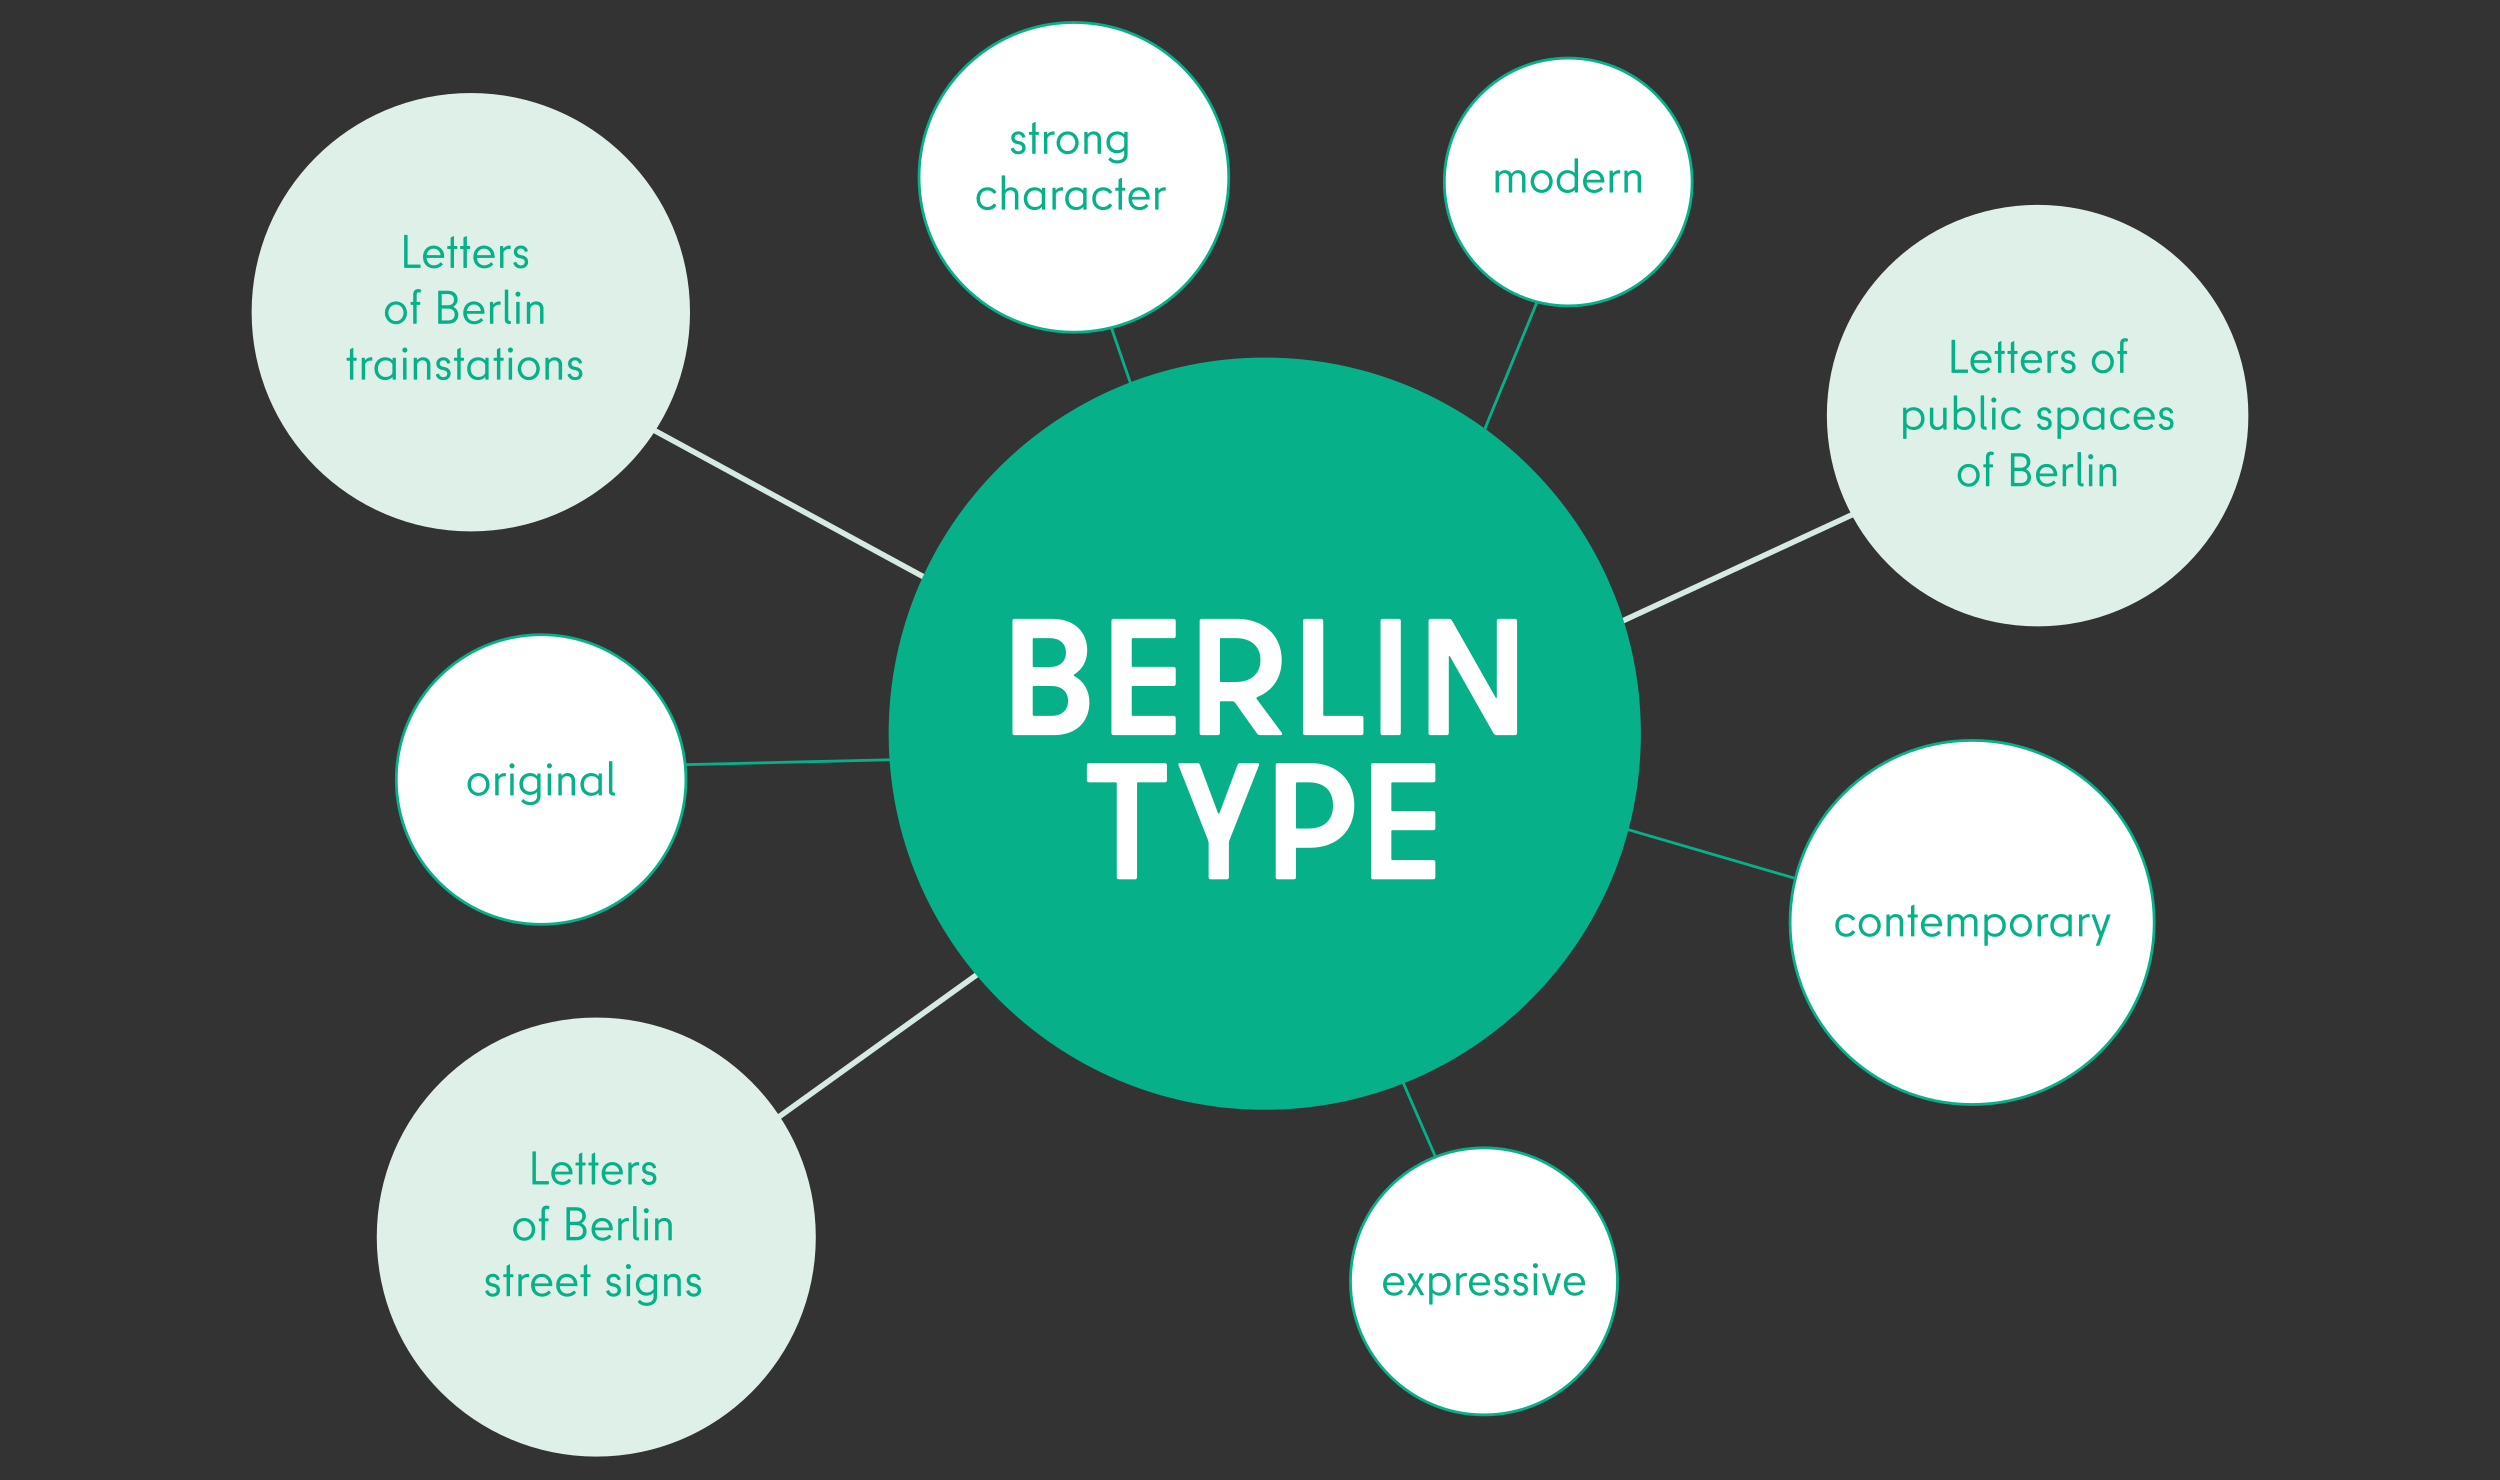
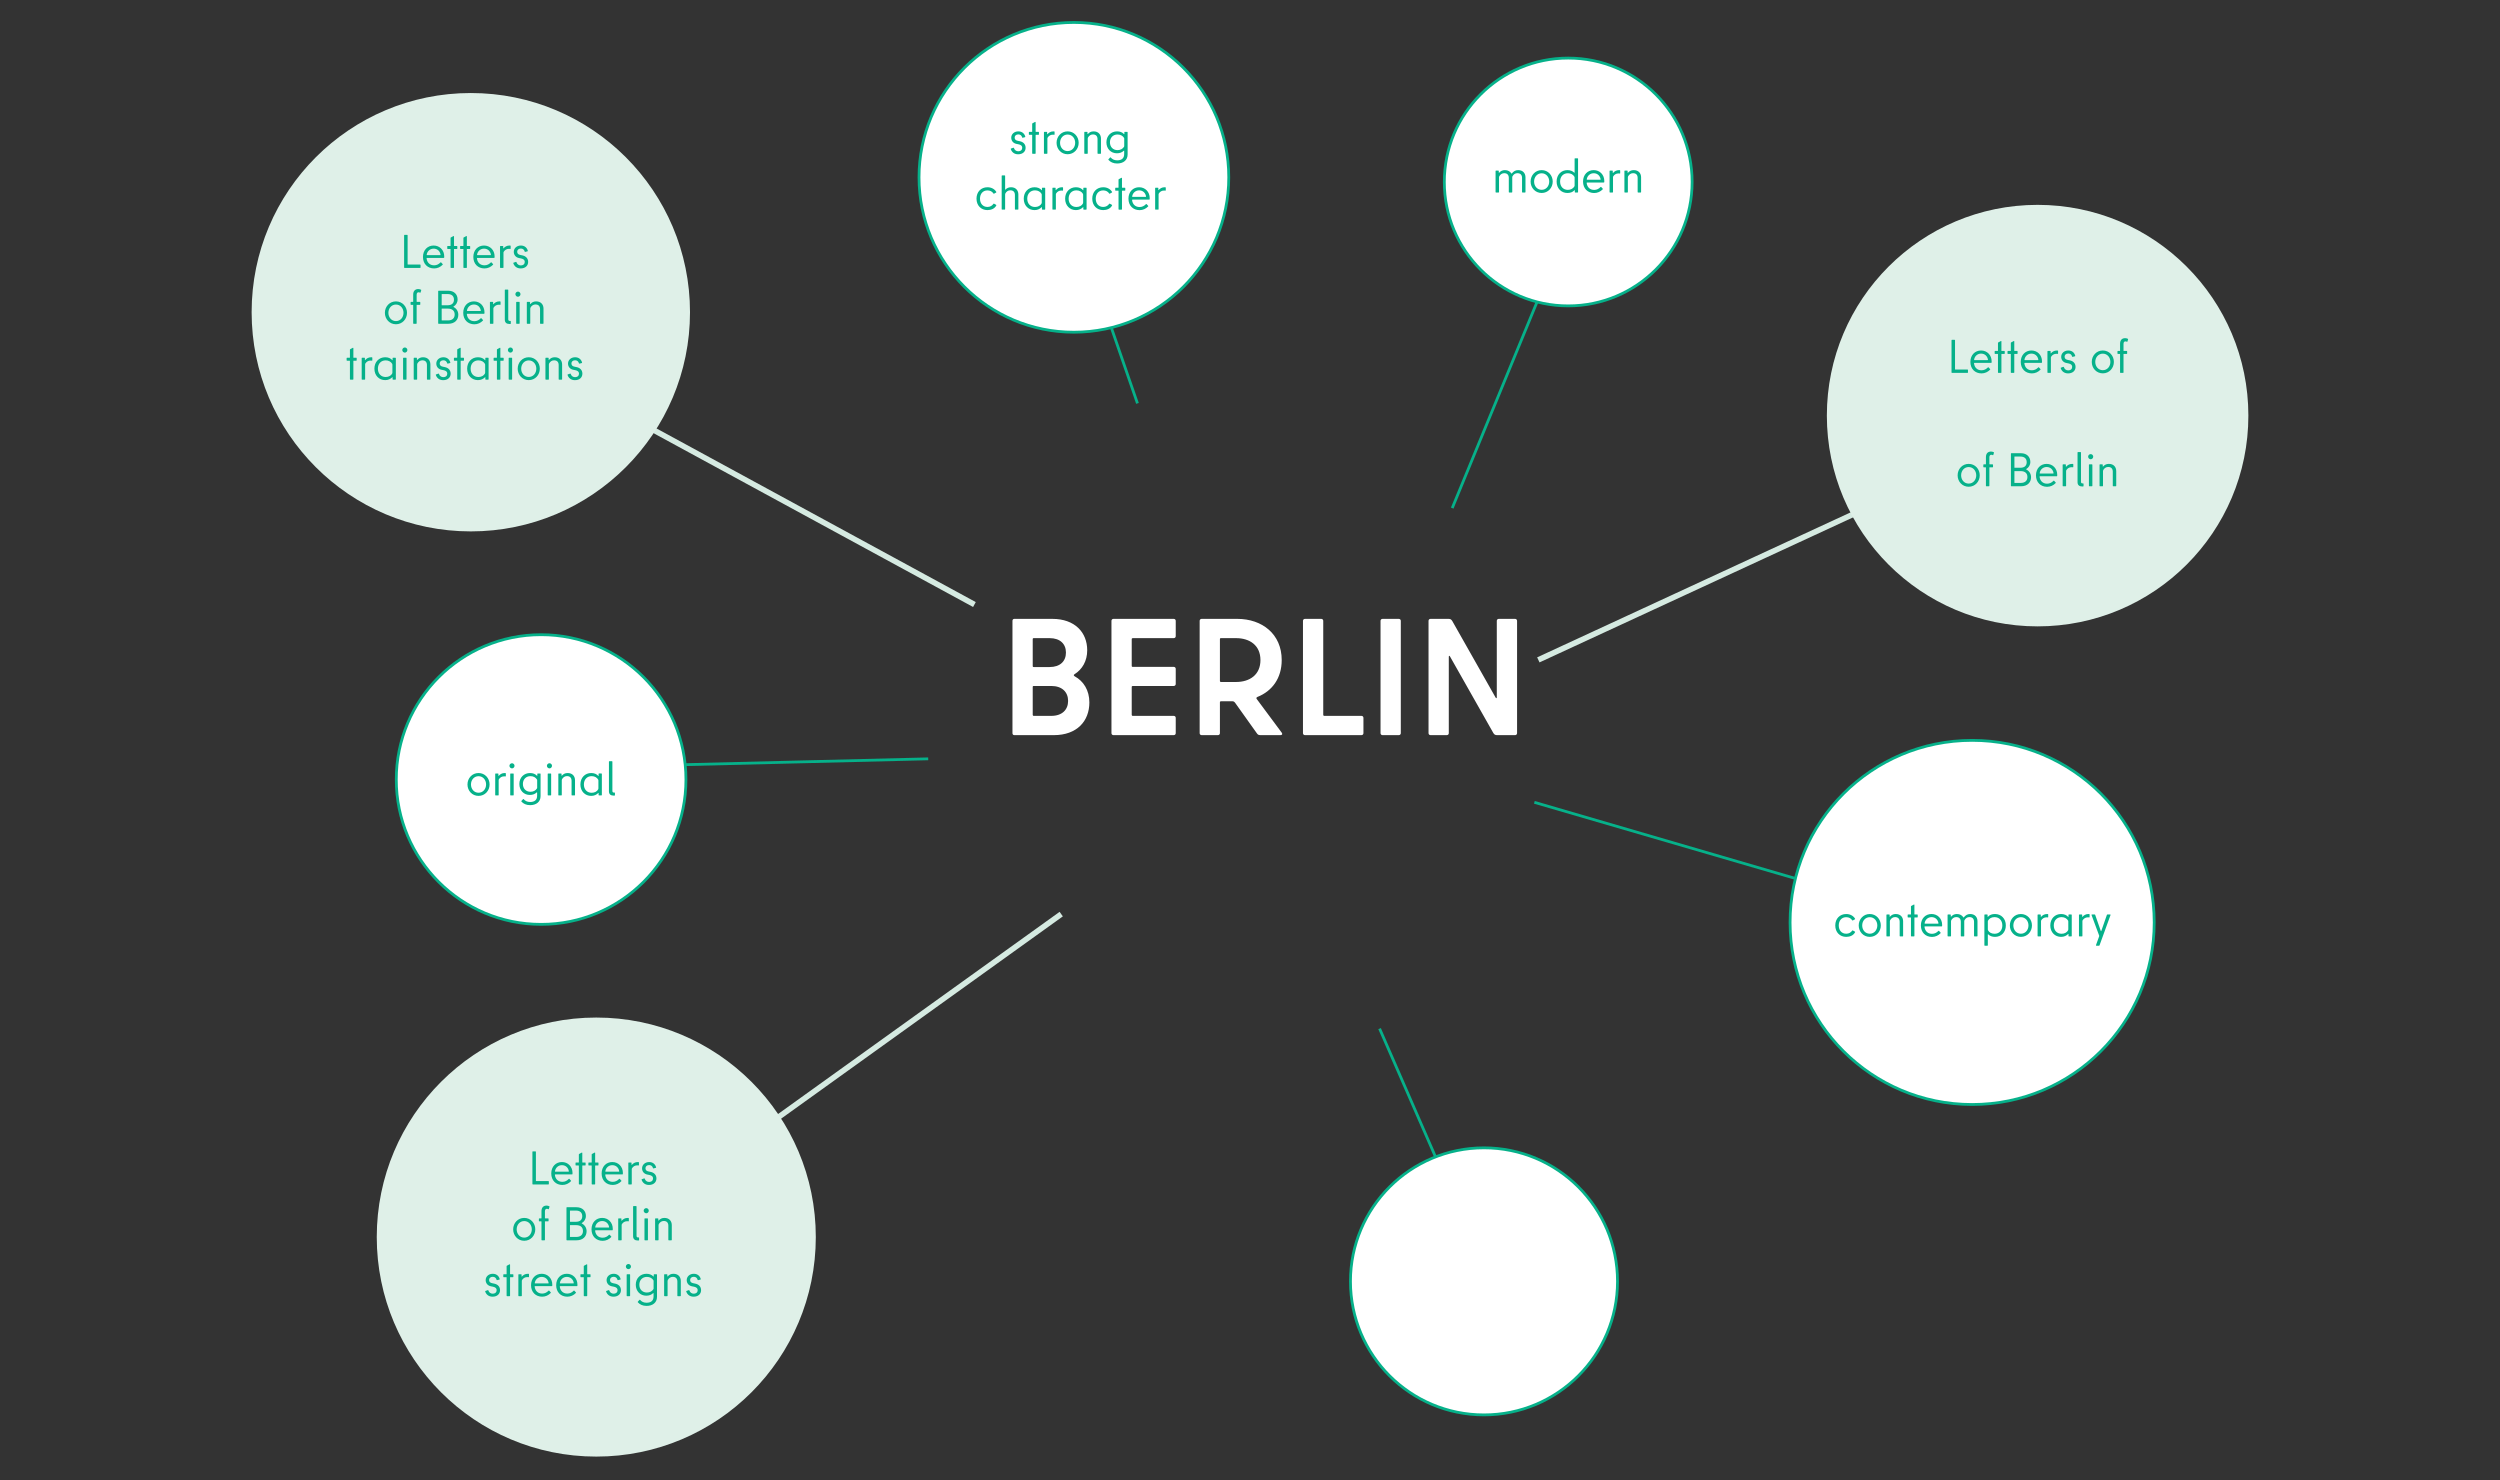
<svg xmlns="http://www.w3.org/2000/svg" xmlns:xlink="http://www.w3.org/1999/xlink" version="1.1" id="Ebene_1" x="0px" y="0px" width="895px" height="530px" viewBox="0 0 895 530" xml:space="preserve">
  <rect x="0" y="0" width="895" height="530" fill="#333333" stroke="none" />
  <g>
    <line fill="none" stroke="#D5EAE1" stroke-width="2" x1="216.571" y1="144.481" x2="348.844" y2="216.425" />
    <line fill="none" stroke="#D5EAE1" stroke-width="2" x1="683.39" y1="174.877" x2="550.722" y2="236.238" />
    <line fill="none" stroke="#D5EAE1" stroke-width="2" x1="267.7" y1="407.83" x2="379.919" y2="327.25" />
    <g>
      <defs>
        <rect id="SVGID_1_" x="90.083" y="7.54" width="714.834" height="514.921" />
      </defs>
      <clipPath id="SVGID_2_">
        <use xlink:href="#SVGID_1_" overflow="visible" />
      </clipPath>
-       <path clip-path="url(#SVGID_2_)" fill="#06B18A" d="M452.786,397.303c74.362,0,134.646-60.283,134.646-134.646    c0-74.362-60.283-134.646-134.646-134.646c-74.363,0-134.646,60.284-134.646,134.646    C318.14,337.02,378.423,397.303,452.786,397.303" />
-       <path clip-path="url(#SVGID_2_)" fill="#FFFFFF" d="M490.843,273.889v40.197c0,0.418,0.297,0.715,0.713,0.715h21.586    c0.416,0,0.713-0.297,0.713-0.715v-5.471c0-0.416-0.297-0.713-0.713-0.713h-14.688c-0.237,0-0.356-0.178-0.356-0.357v-9.99    c0-0.236,0.179-0.355,0.356-0.355h14.688c0.416,0,0.713-0.299,0.713-0.715v-5.41c0-0.416-0.297-0.715-0.713-0.715h-14.688    c-0.237,0-0.356-0.119-0.356-0.356v-9.573c0-0.238,0.179-0.357,0.356-0.357h14.688c0.416,0,0.713-0.297,0.713-0.713v-5.471    c0-0.417-0.297-0.714-0.713-0.714h-21.586C491.14,273.175,490.843,273.472,490.843,273.889 M463.965,296.246V280.43    c0-0.238,0.179-0.357,0.356-0.357h4.104c5.709,0,8.801,3.033,8.801,8.266s-3.092,8.266-8.801,8.266h-4.104    C464.083,296.604,463.965,296.484,463.965,296.246 M469.02,273.175h-11.596c-0.416,0-0.714,0.297-0.714,0.714v40.197    c0,0.418,0.298,0.715,0.714,0.715h5.827c0.416,0,0.714-0.297,0.714-0.715v-10.227c0-0.238,0.118-0.357,0.356-0.357h4.698    c9.455,0,15.816-5.947,15.816-15.164S478.475,273.175,469.02,273.175 M433.4,314.801h5.828c0.416,0,0.714-0.297,0.714-0.715    v-12.131c0-0.533,0.059-0.771,0.237-1.248l10.525-26.699c0.237-0.536-0.06-0.833-0.595-0.833h-6.184    c-0.417,0-0.715,0.178-0.833,0.535l-6.481,17.304c-0.119,0.357-0.476,0.357-0.595,0l-6.482-17.304    c-0.119-0.357-0.416-0.535-0.832-0.535h-6.184c-0.536,0-0.833,0.297-0.595,0.833l10.524,26.699    c0.178,0.477,0.238,0.715,0.238,1.248v12.131C432.688,314.504,432.984,314.801,433.4,314.801 M417.05,273.175h-27.235    c-0.416,0-0.713,0.297-0.713,0.714v5.471c0,0.416,0.297,0.713,0.713,0.713h9.634c0.237,0,0.356,0.179,0.356,0.357v33.656    c0,0.418,0.298,0.715,0.714,0.715h5.827c0.417,0,0.714-0.297,0.714-0.715V280.43c0-0.238,0.119-0.357,0.356-0.357h9.634    c0.416,0,0.714-0.297,0.714-0.713v-5.471C417.764,273.472,417.466,273.175,417.05,273.175" />
      <path clip-path="url(#SVGID_2_)" fill="#FFFFFF" d="M535.44,249.741l-15.521-27.413c-0.356-0.595-0.714-0.773-1.367-0.773h-6.423    c-0.416,0-0.713,0.297-0.713,0.714v40.197c0,0.417,0.297,0.714,0.713,0.714h5.828c0.416,0,0.713-0.297,0.713-0.714v-27.353    c0-0.357,0.238-0.476,0.416-0.119l15.521,27.413c0.355,0.595,0.713,0.773,1.367,0.773h6.422c0.417,0,0.714-0.297,0.714-0.714    v-40.197c0-0.417-0.297-0.714-0.714-0.714h-5.827c-0.416,0-0.714,0.297-0.714,0.714v27.353    C535.856,249.979,535.618,250.098,535.44,249.741 M500.773,221.555h-5.827c-0.417,0-0.714,0.297-0.714,0.714v40.197    c0,0.417,0.297,0.714,0.714,0.714h5.827c0.416,0,0.714-0.297,0.714-0.714v-40.197    C501.487,221.852,501.189,221.555,500.773,221.555 M466.463,222.269v40.197c0,0.417,0.298,0.714,0.714,0.714h20.218    c0.416,0,0.714-0.297,0.714-0.714v-5.47c0-0.417-0.298-0.714-0.714-0.714h-13.32c-0.238,0-0.356-0.178-0.356-0.357v-33.656    c0-0.417-0.298-0.714-0.714-0.714h-5.827C466.761,221.555,466.463,221.852,466.463,222.269 M437.088,228.453h5.411    c4.876,0,8.741,2.557,8.741,7.849s-3.865,7.849-8.741,7.849h-5.411c-0.237,0-0.356-0.178-0.356-0.356V228.81    C436.731,228.572,436.851,228.453,437.088,228.453 M436.731,262.466v-11.06c0-0.238,0.178-0.357,0.356-0.357h3.984    c0.535,0,0.773,0.119,1.13,0.595l7.67,10.763c0.417,0.654,0.714,0.773,1.428,0.773h7.136c0.595,0,0.772-0.416,0.417-0.892    l-8.92-12.012c-0.238-0.297-0.18-0.594,0.237-0.773c5.233-2.081,8.683-6.66,8.683-13.201c0-9.276-6.958-14.747-15.938-14.747    H430.19c-0.416,0-0.714,0.297-0.714,0.714v40.197c0,0.417,0.298,0.714,0.714,0.714h5.827    C436.434,263.18,436.731,262.883,436.731,262.466 M397.901,222.269v40.197c0,0.417,0.297,0.714,0.714,0.714H420.2    c0.417,0,0.714-0.297,0.714-0.714v-5.47c0-0.417-0.297-0.714-0.714-0.714h-14.687c-0.238,0-0.357-0.178-0.357-0.357v-9.99    c0-0.237,0.178-0.356,0.357-0.356H420.2c0.417,0,0.714-0.298,0.714-0.714v-5.411c0-0.416-0.297-0.714-0.714-0.714h-14.687    c-0.238,0-0.357-0.119-0.357-0.357v-9.573c0-0.238,0.178-0.357,0.357-0.357H420.2c0.417,0,0.714-0.297,0.714-0.714v-5.47    c0-0.417-0.297-0.714-0.714-0.714h-21.585C398.198,221.555,397.901,221.852,397.901,222.269 M370.072,245.579h6.304    c3.865,0,6.005,2.2,6.005,5.351c0,3.152-2.14,5.352-6.005,5.352h-6.304c-0.238,0-0.356-0.178-0.356-0.357v-9.99    C369.716,245.698,369.834,245.579,370.072,245.579 M370.072,228.453h5.709c3.746,0,5.827,2.081,5.827,5.173    c0,3.092-2.081,5.174-5.827,5.174h-5.709c-0.238,0-0.356-0.119-0.356-0.357v-9.633    C369.716,228.572,369.834,228.453,370.072,228.453 M363.115,263.18h14.152c8.326,0,12.726-5.054,12.726-11.714    c0-4.341-2.081-7.612-5.232-9.336c-0.416-0.238-0.477-0.536-0.06-0.773c2.735-1.725,4.52-4.698,4.52-8.563    c0-6.363-4.401-11.239-12.488-11.239h-13.617c-0.416,0-0.654,0.297-0.654,0.714v40.197    C362.461,262.883,362.699,263.18,363.115,263.18" />
    </g>
    <line fill="none" stroke="#06B18A" x1="392.313" y1="101.246" x2="407.214" y2="144.416" />
    <line fill="none" stroke="#06B18A" x1="672.331" y1="323.123" x2="549.304" y2="287.231" />
    <line fill="none" stroke="#06B18A" x1="522.943" y1="434.863" x2="493.889" y2="368.248" />
    <line fill="none" stroke="#06B18A" x1="235.947" y1="273.969" x2="332.302" y2="271.662" />
    <g>
      <defs>
        <rect id="SVGID_3_" x="90.083" y="7.54" width="714.834" height="514.921" />
      </defs>
      <clipPath id="SVGID_4_">
        <use xlink:href="#SVGID_3_" overflow="visible" />
      </clipPath>
      <path clip-path="url(#SVGID_4_)" fill="#DFF0E8" d="M213.468,521.461c43.404,0,78.59-35.186,78.59-78.59    s-35.186-78.59-78.59-78.59s-78.59,35.186-78.59,78.59S170.064,521.461,213.468,521.461" />
      <path clip-path="url(#SVGID_4_)" fill="#06B18A" d="M248.314,464.215c1.675,0,2.673-0.998,2.673-2.316    c0-1.371-0.914-2.133-2.115-2.369l-0.659-0.135c-0.745-0.152-1.151-0.473-1.151-1.168c0-0.66,0.525-1.133,1.32-1.133    c0.727,0,1.201,0.424,1.37,1.082c0.017,0.102,0.101,0.152,0.203,0.119l0.795-0.203c0.101-0.033,0.152-0.102,0.118-0.221    c-0.338-1.199-1.268-1.859-2.486-1.859c-1.489,0-2.538,0.998-2.538,2.266c0,1.117,0.728,1.996,1.878,2.217l0.677,0.135    c0.795,0.152,1.37,0.49,1.37,1.27c0,0.693-0.474,1.234-1.455,1.234c-0.626,0-1.285-0.391-1.505-1.15    c-0.034-0.102-0.119-0.152-0.22-0.119l-0.812,0.287c-0.102,0.035-0.135,0.104-0.102,0.203    C246.031,463.438,246.927,464.215,248.314,464.215 M238.994,463.859v-5.277c0-0.135,0.017-0.221,0.085-0.355    c0.405-0.709,1.031-1.115,1.776-1.115c1.048,0,1.64,0.592,1.64,1.691v5.057c0,0.102,0.068,0.17,0.169,0.17h0.897    c0.101,0,0.169-0.068,0.169-0.17v-5.26c0-1.438-0.896-2.588-2.639-2.588c-0.913,0-1.539,0.354-2.046,0.93    c-0.068,0.084-0.136,0.051-0.136-0.033v-0.559c0-0.102-0.067-0.17-0.169-0.17h-0.812c-0.101,0-0.169,0.068-0.169,0.17v7.51    c0,0.102,0.068,0.17,0.169,0.17h0.897C238.926,464.029,238.994,463.961,238.994,463.859 M231.602,462.727    c-1.624,0-2.723-1.133-2.723-2.807c0-1.643,1.099-2.791,2.723-2.791c1.066,0,1.861,0.488,2.301,1.184    c0.067,0.1,0.084,0.186,0.084,0.303v2.623c0,0.117-0.017,0.203-0.084,0.305C233.463,462.236,232.668,462.727,231.602,462.727     M231.45,467.514c2.182,0,3.755-1.15,3.755-3.248v-7.916c0-0.102-0.068-0.17-0.169-0.17h-0.829c-0.084,0-0.169,0.068-0.169,0.17    v0.559c0,0.102-0.068,0.135-0.152,0.051c-0.575-0.609-1.404-0.947-2.453-0.947c-2.148,0-3.823,1.572-3.823,3.908    c0,2.367,1.641,3.939,3.755,3.939c1.049,0,1.861-0.338,2.436-0.896c0.085-0.084,0.169-0.051,0.169,0.033v1.168    c0,1.523-0.964,2.217-2.52,2.217c-1.049,0-1.793-0.424-2.283-1.016c-0.085-0.084-0.17-0.084-0.237,0l-0.575,0.625    c-0.068,0.068-0.068,0.152,0,0.238C229.031,466.988,230.063,467.514,231.45,467.514 M224.515,464.029h0.897    c0.101,0,0.169-0.068,0.169-0.17v-7.51c0-0.102-0.068-0.17-0.169-0.17h-0.897c-0.101,0-0.169,0.068-0.169,0.17v7.51    C224.346,463.961,224.414,464.029,224.515,464.029 M224.989,454.354c0.473,0,0.896-0.439,0.896-0.93s-0.423-0.914-0.896-0.914    c-0.508,0-0.931,0.424-0.931,0.914S224.481,454.354,224.989,454.354 M219.627,464.215c1.674,0,2.672-0.998,2.672-2.316    c0-1.371-0.913-2.133-2.114-2.369l-0.66-0.135c-0.744-0.152-1.15-0.473-1.15-1.168c0-0.66,0.524-1.133,1.319-1.133    c0.728,0,1.201,0.424,1.37,1.082c0.017,0.102,0.102,0.152,0.203,0.119l0.795-0.203c0.102-0.033,0.153-0.102,0.119-0.221    c-0.338-1.199-1.269-1.859-2.487-1.859c-1.488,0-2.537,0.998-2.537,2.266c0,1.117,0.727,1.996,1.878,2.217l0.676,0.135    c0.795,0.152,1.37,0.49,1.37,1.27c0,0.693-0.473,1.234-1.454,1.234c-0.626,0-1.286-0.391-1.506-1.15    c-0.034-0.102-0.118-0.152-0.22-0.119l-0.812,0.287c-0.101,0.035-0.135,0.104-0.101,0.203    C217.343,463.438,218.24,464.215,219.627,464.215 M208.988,453.322v2.773c0,0.051-0.034,0.084-0.085,0.084h-0.93    c-0.102,0-0.17,0.068-0.17,0.17v0.727c0,0.102,0.068,0.17,0.17,0.17h0.93c0.051,0,0.085,0.033,0.085,0.086v6.527    c0,0.102,0.067,0.17,0.169,0.17h0.896c0.102,0,0.169-0.068,0.169-0.17v-6.527c0-0.053,0.034-0.086,0.085-0.086h0.93    c0.102,0,0.169-0.068,0.169-0.17v-0.727c0-0.102-0.067-0.17-0.169-0.17h-0.93c-0.051,0-0.085-0.033-0.085-0.084v-3.35    c0-0.117-0.084-0.168-0.203-0.117l-0.913,0.49C209.021,453.152,208.988,453.236,208.988,453.322 M205.249,459.463h-4.651    c-0.152,0-0.186-0.053-0.152-0.188c0.202-1.252,1.2-2.146,2.486-2.146c1.302,0,2.25,0.861,2.47,2.131    C205.435,459.41,205.385,459.463,205.249,459.463 M203.101,464.215c1.201,0,2.267-0.506,3.062-1.336    c0.067-0.068,0.067-0.152,0-0.221l-0.558-0.607c-0.085-0.086-0.17-0.051-0.288,0.066c-0.541,0.559-1.286,0.982-2.216,0.982    c-1.505,0-2.503-0.965-2.689-2.438c-0.034-0.168,0.034-0.219,0.152-0.219h5.971c0.101,0,0.152-0.051,0.169-0.135    c0.017-0.137,0.017-0.271,0.017-0.389c0-2.268-1.624-3.908-3.789-3.908s-3.823,1.605-3.823,4.094    C199.109,462.592,200.767,464.215,203.101,464.215 M196.251,459.463h-4.652c-0.152,0-0.186-0.053-0.152-0.188    c0.203-1.252,1.201-2.146,2.486-2.146c1.303,0,2.25,0.861,2.47,2.131C196.437,459.41,196.386,459.463,196.251,459.463     M194.102,464.215c1.201,0,2.267-0.506,3.062-1.336c0.068-0.068,0.068-0.152,0-0.221l-0.558-0.607    c-0.085-0.086-0.169-0.051-0.288,0.066c-0.541,0.559-1.285,0.982-2.216,0.982c-1.505,0-2.503-0.965-2.689-2.438    c-0.034-0.168,0.034-0.219,0.152-0.219h5.971c0.102,0,0.152-0.051,0.169-0.135c0.017-0.137,0.017-0.271,0.017-0.389    c0-2.268-1.624-3.908-3.789-3.908s-3.822,1.605-3.822,4.094C190.111,462.592,191.768,464.215,194.102,464.215 M188.977,456.012    c-0.998,0-1.691,0.473-2.131,0.998c-0.068,0.066-0.118,0.033-0.118-0.051v-0.609c0-0.102-0.068-0.17-0.169-0.17h-0.812    c-0.102,0-0.17,0.068-0.17,0.17v7.51c0,0.102,0.068,0.17,0.17,0.17h0.896c0.102,0,0.169-0.068,0.169-0.17v-5.244    c0-0.15,0.017-0.27,0.119-0.422c0.389-0.576,0.981-0.998,1.86-0.998c0.119,0,0.271,0.018,0.406,0.033    c0.119,0.035,0.186-0.016,0.186-0.135v-0.896c0-0.102-0.05-0.17-0.152-0.17C189.147,456.012,189.062,456.012,188.977,456.012     M181.366,453.322v2.773c0,0.051-0.034,0.084-0.085,0.084h-0.93c-0.101,0-0.169,0.068-0.169,0.17v0.727    c0,0.102,0.068,0.17,0.169,0.17h0.93c0.051,0,0.085,0.033,0.085,0.086v6.527c0,0.102,0.068,0.17,0.169,0.17h0.897    c0.101,0,0.169-0.068,0.169-0.17v-6.527c0-0.053,0.033-0.086,0.084-0.086h0.931c0.101,0,0.169-0.068,0.169-0.17v-0.727    c0-0.102-0.068-0.17-0.169-0.17h-0.931c-0.051,0-0.084-0.033-0.084-0.084v-3.35c0-0.117-0.085-0.168-0.203-0.117l-0.914,0.49    C181.4,453.152,181.366,453.236,181.366,453.322 M176.342,464.215c1.675,0,2.673-0.998,2.673-2.316    c0-1.371-0.914-2.133-2.115-2.369l-0.659-0.135c-0.745-0.152-1.151-0.473-1.151-1.168c0-0.66,0.525-1.133,1.32-1.133    c0.727,0,1.201,0.424,1.37,1.082c0.017,0.102,0.101,0.152,0.203,0.119l0.795-0.203c0.101-0.033,0.152-0.102,0.118-0.221    c-0.338-1.199-1.268-1.859-2.486-1.859c-1.489,0-2.538,0.998-2.538,2.266c0,1.117,0.728,1.996,1.878,2.217l0.677,0.135    c0.795,0.152,1.37,0.49,1.37,1.27c0,0.693-0.474,1.234-1.455,1.234c-0.626,0-1.286-0.391-1.505-1.15    c-0.034-0.102-0.119-0.152-0.22-0.119l-0.812,0.287c-0.102,0.035-0.136,0.104-0.102,0.203    C174.058,463.438,174.955,464.215,176.342,464.215" />
      <path clip-path="url(#SVGID_4_)" fill="#06B18A" d="M235.763,443.861v-5.279c0-0.135,0.017-0.219,0.085-0.355    c0.406-0.709,1.032-1.115,1.776-1.115c1.049,0,1.641,0.592,1.641,1.691v5.059c0,0.1,0.068,0.168,0.169,0.168h0.897    c0.101,0,0.169-0.068,0.169-0.168V438.6c0-1.438-0.897-2.588-2.639-2.588c-0.913,0-1.539,0.355-2.047,0.932    c-0.067,0.084-0.135,0.049-0.135-0.035v-0.559c0-0.102-0.068-0.17-0.169-0.17h-0.812c-0.102,0-0.169,0.068-0.169,0.17v7.512    c0,0.1,0.067,0.168,0.169,0.168h0.896C235.696,444.029,235.763,443.961,235.763,443.861 M230.892,444.029h0.897    c0.101,0,0.169-0.068,0.169-0.168v-7.512c0-0.102-0.068-0.17-0.169-0.17h-0.897c-0.101,0-0.169,0.068-0.169,0.17v7.512    C230.723,443.961,230.791,444.029,230.892,444.029 M231.366,434.354c0.473,0,0.896-0.439,0.896-0.93s-0.423-0.914-0.896-0.914    c-0.508,0-0.931,0.424-0.931,0.914S230.858,434.354,231.366,434.354 M228.626,442.998h-0.237c-0.372,0-0.508-0.238-0.508-0.609    v-10.436c0-0.104-0.067-0.17-0.169-0.17h-0.896c-0.102,0-0.169,0.066-0.169,0.17v10.588c0,1.082,0.642,1.557,1.674,1.557h0.305    c0.101,0,0.169-0.068,0.169-0.17v-0.762C228.795,443.064,228.727,442.998,228.626,442.998 M224.718,436.012    c-0.997,0-1.691,0.475-2.131,0.998c-0.067,0.068-0.118,0.033-0.118-0.051v-0.609c0-0.102-0.068-0.17-0.169-0.17h-0.812    c-0.102,0-0.169,0.068-0.169,0.17v7.512c0,0.1,0.067,0.168,0.169,0.168h0.896c0.102,0,0.169-0.068,0.169-0.168v-5.244    c0-0.152,0.017-0.271,0.119-0.424c0.389-0.574,0.981-0.998,1.86-0.998c0.119,0,0.271,0.018,0.406,0.033    c0.119,0.035,0.186-0.016,0.186-0.135v-0.896c0-0.102-0.05-0.168-0.152-0.168C224.888,436.012,224.803,436.012,224.718,436.012     M217.902,439.463h-4.652c-0.152,0-0.186-0.051-0.152-0.186c0.203-1.254,1.201-2.148,2.487-2.148c1.302,0,2.249,0.861,2.469,2.131    C218.088,439.412,218.037,439.463,217.902,439.463 M215.754,444.215c1.201,0,2.266-0.508,3.061-1.336    c0.068-0.068,0.068-0.152,0-0.219l-0.558-0.609c-0.085-0.086-0.169-0.051-0.288,0.066c-0.541,0.559-1.285,0.982-2.215,0.982    c-1.506,0-2.504-0.965-2.69-2.436c-0.034-0.17,0.034-0.221,0.152-0.221h5.971c0.102,0,0.153-0.051,0.17-0.135    c0.016-0.137,0.016-0.271,0.016-0.389c0-2.268-1.623-3.908-3.788-3.908c-2.166,0-3.823,1.607-3.823,4.094    S213.419,444.215,215.754,444.215 M204.133,438.6h2.131c1.624,0,2.436,0.812,2.436,2.115c0,1.301-0.812,2.113-2.436,2.113h-2.131    c-0.051,0-0.085-0.033-0.085-0.084v-4.061C204.048,438.633,204.082,438.6,204.133,438.6 M204.133,433.389h2.064    c1.488,0,2.249,0.779,2.249,2.014s-0.761,1.996-2.249,1.996h-2.064c-0.051,0-0.085-0.033-0.085-0.084v-3.84    C204.048,433.424,204.082,433.389,204.133,433.389 M202.966,444.029h3.417c2.385,0,3.619-1.422,3.619-3.248    c0-1.234-0.676-2.248-1.691-2.758c-0.101-0.051-0.118-0.117,0-0.186c0.846-0.49,1.438-1.42,1.438-2.52    c0-1.76-1.201-3.131-3.4-3.131h-3.383c-0.102,0-0.169,0.068-0.169,0.17v11.504C202.797,443.961,202.864,444.029,202.966,444.029     M194.018,444.029h0.914c0.084,0,0.152-0.068,0.152-0.168v-6.529c0-0.051,0.034-0.086,0.084-0.086h1.049    c0.102,0,0.169-0.068,0.169-0.152v-0.744c0-0.102-0.067-0.17-0.169-0.17h-1.049c-0.05,0-0.084-0.033-0.084-0.084v-2.436    c0-0.609,0.27-0.912,0.693-0.912c0.153,0,0.322,0.049,0.491,0.135c0.101,0.051,0.186,0.051,0.22-0.068l0.237-0.795    c0.033-0.102-0.017-0.152-0.119-0.203c-0.271-0.117-0.592-0.221-0.93-0.221c-1.201,0-1.827,0.779-1.827,1.996v2.504    c0,0.051-0.034,0.084-0.085,0.084h-0.676c-0.102,0-0.169,0.068-0.169,0.17v0.744c0,0.084,0.067,0.152,0.169,0.152h0.676    c0.051,0,0.085,0.035,0.085,0.086v6.529C193.849,443.961,193.917,444.029,194.018,444.029 M187.675,443.064    c-1.607,0-2.706-1.336-2.706-2.959c0-1.625,1.099-2.961,2.706-2.961s2.706,1.336,2.706,2.961    C190.381,441.729,189.282,443.064,187.675,443.064 M187.675,444.199c2.284,0,3.958-1.846,3.958-4.094    c0-2.25-1.674-4.094-3.958-4.094c-2.284,0-3.958,1.844-3.958,4.094C183.717,442.354,185.391,444.199,187.675,444.199" />
      <path clip-path="url(#SVGID_4_)" fill="#06B18A" d="M232.33,424.215c1.674,0,2.672-0.998,2.672-2.316    c0-1.371-0.913-2.131-2.114-2.369l-0.66-0.135c-0.744-0.152-1.15-0.473-1.15-1.168c0-0.658,0.524-1.133,1.319-1.133    c0.728,0,1.201,0.424,1.37,1.084c0.017,0.1,0.102,0.15,0.203,0.117l0.795-0.203c0.102-0.033,0.152-0.102,0.119-0.221    c-0.339-1.199-1.269-1.859-2.487-1.859c-1.488,0-2.537,0.998-2.537,2.266c0,1.117,0.727,1.996,1.878,2.217l0.676,0.135    c0.795,0.152,1.37,0.49,1.37,1.27c0,0.693-0.473,1.234-1.454,1.234c-0.626,0-1.286-0.389-1.506-1.15    c-0.034-0.102-0.118-0.152-0.22-0.119l-0.812,0.289c-0.101,0.033-0.135,0.102-0.101,0.203    C230.046,423.438,230.943,424.215,232.33,424.215 M228.338,416.012c-0.998,0-1.692,0.473-2.132,0.998    c-0.067,0.066-0.118,0.033-0.118-0.051v-0.609c0-0.102-0.068-0.168-0.169-0.168h-0.812c-0.102,0-0.169,0.066-0.169,0.168v7.51    c0,0.104,0.067,0.17,0.169,0.17h0.896c0.102,0,0.169-0.066,0.169-0.17v-5.244c0-0.15,0.017-0.27,0.119-0.422    c0.389-0.574,0.981-0.998,1.861-0.998c0.118,0,0.27,0.018,0.405,0.033c0.119,0.035,0.187-0.016,0.187-0.135v-0.896    c0-0.102-0.051-0.168-0.153-0.168C228.507,416.012,228.422,416.012,228.338,416.012 M221.521,419.463h-4.652    c-0.152,0-0.186-0.051-0.152-0.188c0.203-1.252,1.201-2.146,2.487-2.146c1.302,0,2.249,0.861,2.469,2.131    C221.707,419.412,221.656,419.463,221.521,419.463 M219.373,424.215c1.201,0,2.266-0.508,3.061-1.336    c0.068-0.068,0.068-0.152,0-0.221l-0.558-0.607c-0.084-0.084-0.169-0.053-0.287,0.066c-0.542,0.559-1.286,0.982-2.216,0.982    c-1.506,0-2.504-0.965-2.69-2.438c-0.034-0.168,0.034-0.219,0.152-0.219h5.971c0.102,0,0.153-0.051,0.17-0.135    c0.017-0.135,0.017-0.271,0.017-0.389c0-2.268-1.624-3.908-3.789-3.908c-2.166,0-3.823,1.607-3.823,4.094    S217.038,424.215,219.373,424.215 M211.829,413.322v2.773c0,0.051-0.034,0.086-0.085,0.086h-0.93    c-0.102,0-0.169,0.066-0.169,0.168v0.727c0,0.104,0.067,0.17,0.169,0.17h0.93c0.051,0,0.085,0.033,0.085,0.084v6.529    c0,0.104,0.068,0.17,0.169,0.17h0.896c0.102,0,0.17-0.066,0.17-0.17v-6.529c0-0.051,0.033-0.084,0.084-0.084h0.931    c0.101,0,0.169-0.066,0.169-0.17v-0.727c0-0.102-0.068-0.168-0.169-0.168h-0.931c-0.051,0-0.084-0.035-0.084-0.086v-3.35    c0-0.117-0.085-0.168-0.203-0.117l-0.914,0.49C211.863,413.152,211.829,413.238,211.829,413.322 M207.228,413.322v2.773    c0,0.051-0.034,0.086-0.084,0.086h-0.931c-0.101,0-0.169,0.066-0.169,0.168v0.727c0,0.104,0.068,0.17,0.169,0.17h0.931    c0.05,0,0.084,0.033,0.084,0.084v6.529c0,0.104,0.068,0.17,0.169,0.17h0.897c0.101,0,0.169-0.066,0.169-0.17v-6.529    c0-0.051,0.034-0.084,0.085-0.084h0.93c0.101,0,0.169-0.066,0.169-0.17v-0.727c0-0.102-0.068-0.168-0.169-0.168h-0.93    c-0.051,0-0.085-0.035-0.085-0.086v-3.35c0-0.117-0.085-0.168-0.203-0.117l-0.913,0.49    C207.262,413.152,207.228,413.238,207.228,413.322 M203.49,419.463h-4.652c-0.152,0-0.186-0.051-0.152-0.188    c0.203-1.252,1.201-2.146,2.487-2.146c1.302,0,2.249,0.861,2.469,2.131C203.676,419.412,203.625,419.463,203.49,419.463     M201.342,424.215c1.201,0,2.266-0.508,3.061-1.336c0.068-0.068,0.068-0.152,0-0.221l-0.558-0.607    c-0.084-0.084-0.169-0.053-0.287,0.066c-0.542,0.559-1.286,0.982-2.216,0.982c-1.506,0-2.504-0.965-2.69-2.438    c-0.033-0.168,0.034-0.219,0.153-0.219h5.971c0.101,0,0.152-0.051,0.169-0.135c0.017-0.135,0.017-0.271,0.017-0.389    c0-2.268-1.624-3.908-3.789-3.908c-2.165,0-3.823,1.607-3.823,4.094S199.008,424.215,201.342,424.215 M190.601,412.357v11.502    c0,0.104,0.068,0.17,0.169,0.17h5.548c0.102,0,0.169-0.066,0.169-0.17v-0.863c0-0.1-0.067-0.168-0.169-0.168h-4.381    c-0.05,0-0.084-0.033-0.084-0.084v-10.387c0-0.1-0.068-0.168-0.169-0.168h-0.914C190.669,412.189,190.601,412.258,190.601,412.357    " />
      <path clip-path="url(#SVGID_4_)" fill="#DFF0E8" d="M729.466,224.242c41.671,0,75.451-33.781,75.451-75.451    c0-41.671-33.78-75.451-75.451-75.451s-75.451,33.78-75.451,75.451C654.015,190.461,687.795,224.242,729.466,224.242" />
      <path clip-path="url(#SVGID_4_)" fill="#06B18A" d="M752.876,173.919v-5.278c0-0.135,0.017-0.22,0.084-0.355    c0.406-0.71,1.032-1.116,1.776-1.116c1.049,0,1.641,0.592,1.641,1.691v5.058c0,0.101,0.068,0.169,0.169,0.169h0.897    c0.101,0,0.169-0.068,0.169-0.169v-5.261c0-1.438-0.897-2.588-2.639-2.588c-0.913,0-1.539,0.355-2.048,0.931    c-0.066,0.084-0.135,0.05-0.135-0.034v-0.559c0-0.101-0.067-0.169-0.169-0.169h-0.812c-0.103,0-0.169,0.068-0.169,0.169v7.511    c0,0.101,0.066,0.169,0.169,0.169h0.896C752.809,174.088,752.876,174.021,752.876,173.919 M748.004,174.088h0.897    c0.101,0,0.169-0.068,0.169-0.169v-7.511c0-0.101-0.068-0.169-0.169-0.169h-0.897c-0.101,0-0.169,0.068-0.169,0.169v7.511    C747.835,174.021,747.903,174.088,748.004,174.088 M748.479,164.414c0.473,0,0.896-0.44,0.896-0.931    c0-0.49-0.423-0.913-0.896-0.913c-0.509,0-0.932,0.423-0.932,0.913C747.547,163.974,747.97,164.414,748.479,164.414     M745.738,173.057h-0.237c-0.372,0-0.508-0.237-0.508-0.609v-10.436c0-0.102-0.067-0.17-0.169-0.17h-0.896    c-0.103,0-0.17,0.068-0.17,0.17V172.6c0,1.083,0.643,1.557,1.675,1.557h0.305c0.101,0,0.169-0.068,0.169-0.17v-0.761    C745.907,173.125,745.839,173.057,745.738,173.057 M741.83,166.07c-0.997,0-1.69,0.474-2.131,0.998    c-0.067,0.068-0.118,0.034-0.118-0.051v-0.609c0-0.101-0.068-0.169-0.169-0.169h-0.812c-0.103,0-0.169,0.068-0.169,0.169v7.511    c0,0.101,0.066,0.169,0.169,0.169h0.896c0.103,0,0.169-0.068,0.169-0.169v-5.244c0-0.152,0.018-0.271,0.119-0.423    c0.389-0.575,0.981-0.998,1.86-0.998c0.118,0,0.271,0.017,0.405,0.034c0.119,0.034,0.187-0.017,0.187-0.135v-0.897    c0-0.101-0.05-0.169-0.152-0.169C742,166.07,741.915,166.07,741.83,166.07 M735.015,169.521h-4.652    c-0.152,0-0.187-0.051-0.152-0.186c0.203-1.252,1.201-2.148,2.486-2.148c1.303,0,2.25,0.862,2.47,2.131    C735.2,169.47,735.149,169.521,735.015,169.521 M732.866,174.274c1.201,0,2.266-0.508,3.061-1.336c0.068-0.068,0.068-0.153,0-0.22    l-0.558-0.609c-0.085-0.085-0.169-0.051-0.288,0.067c-0.541,0.559-1.285,0.982-2.215,0.982c-1.506,0-2.504-0.965-2.69-2.436    c-0.033-0.169,0.034-0.22,0.152-0.22h5.971c0.103,0,0.153-0.051,0.17-0.135c0.017-0.136,0.017-0.271,0.017-0.389    c0-2.267-1.623-3.908-3.789-3.908c-2.165,0-3.822,1.607-3.822,4.094C728.874,172.65,730.531,174.274,732.866,174.274     M721.245,168.659h2.131c1.624,0,2.437,0.812,2.437,2.115c0,1.302-0.812,2.114-2.437,2.114h-2.131    c-0.051,0-0.085-0.034-0.085-0.085v-4.059C721.16,168.692,721.194,168.659,721.245,168.659 M721.245,163.448h2.064    c1.487,0,2.249,0.778,2.249,2.013s-0.762,1.996-2.249,1.996h-2.064c-0.051,0-0.085-0.034-0.085-0.084v-3.84    C721.16,163.482,721.194,163.448,721.245,163.448 M720.078,174.088h3.417c2.385,0,3.62-1.421,3.62-3.248    c0-1.235-0.677-2.249-1.692-2.757c-0.102-0.051-0.117-0.118,0-0.186c0.847-0.491,1.438-1.421,1.438-2.52    c0-1.759-1.201-3.13-3.4-3.13h-3.383c-0.102,0-0.169,0.068-0.169,0.17v11.502C719.909,174.021,719.977,174.088,720.078,174.088     M711.13,174.088h0.914c0.084,0,0.152-0.068,0.152-0.169v-6.529c0-0.051,0.034-0.085,0.084-0.085h1.049    c0.103,0,0.169-0.068,0.169-0.152v-0.745c0-0.101-0.066-0.169-0.169-0.169h-1.049c-0.05,0-0.084-0.033-0.084-0.084v-2.436    c0-0.609,0.27-0.913,0.693-0.913c0.152,0,0.321,0.05,0.49,0.135c0.102,0.051,0.187,0.051,0.221-0.068l0.235-0.795    c0.034-0.101-0.016-0.152-0.118-0.203c-0.271-0.118-0.592-0.22-0.93-0.22c-1.201,0-1.827,0.778-1.827,1.996v2.504    c0,0.051-0.034,0.084-0.085,0.084H710.2c-0.102,0-0.169,0.068-0.169,0.169v0.745c0,0.084,0.067,0.152,0.169,0.152h0.676    c0.051,0,0.085,0.034,0.085,0.085v6.529C710.961,174.021,711.029,174.088,711.13,174.088 M704.787,173.125    c-1.606,0-2.706-1.337-2.706-2.96c0-1.624,1.1-2.96,2.706-2.96c1.607,0,2.706,1.336,2.706,2.96    C707.493,171.788,706.395,173.125,704.787,173.125 M704.787,174.257c2.284,0,3.958-1.844,3.958-4.093    c0-2.25-1.674-4.094-3.958-4.094s-3.958,1.844-3.958,4.094C700.829,172.414,702.503,174.257,704.787,174.257" />
-       <path clip-path="url(#SVGID_4_)" fill="#06B18A" d="M775.475,153.977c1.674,0,2.672-0.998,2.672-2.317    c0-1.37-0.913-2.132-2.114-2.368l-0.66-0.136c-0.744-0.152-1.15-0.473-1.15-1.167c0-0.66,0.524-1.133,1.319-1.133    c0.729,0,1.201,0.423,1.37,1.082c0.017,0.102,0.102,0.153,0.203,0.119l0.795-0.203c0.102-0.034,0.153-0.102,0.119-0.22    c-0.338-1.201-1.27-1.861-2.487-1.861c-1.488,0-2.537,0.998-2.537,2.267c0,1.116,0.728,1.996,1.878,2.216l0.677,0.135    c0.795,0.152,1.369,0.491,1.369,1.269c0,0.693-0.473,1.234-1.453,1.234c-0.626,0-1.286-0.389-1.507-1.15    c-0.033-0.101-0.117-0.152-0.22-0.118l-0.812,0.287c-0.102,0.034-0.136,0.102-0.102,0.203    C773.19,153.199,774.087,153.977,775.475,153.977 M769.959,149.224h-4.65c-0.152,0-0.187-0.051-0.152-0.186    c0.203-1.252,1.201-2.148,2.486-2.148c1.303,0,2.25,0.862,2.47,2.131C770.146,149.172,770.095,149.224,769.959,149.224     M767.812,153.977c1.2,0,2.267-0.507,3.062-1.336c0.068-0.068,0.068-0.153,0-0.22l-0.558-0.609    c-0.085-0.085-0.169-0.051-0.288,0.068c-0.541,0.558-1.285,0.981-2.216,0.981c-1.506,0-2.503-0.965-2.689-2.436    c-0.034-0.169,0.034-0.22,0.152-0.22h5.971c0.102,0,0.152-0.051,0.169-0.135c0.017-0.136,0.017-0.271,0.017-0.389    c0-2.267-1.623-3.908-3.788-3.908s-3.823,1.607-3.823,4.094C763.819,152.353,765.478,153.977,767.812,153.977 M755.413,149.867    c0,2.452,1.64,4.093,3.924,4.093c1.336,0,2.605-0.541,3.163-1.658c0.051-0.101,0.018-0.186-0.067-0.236l-0.728-0.406    c-0.085-0.051-0.169-0.034-0.237,0.067c-0.457,0.677-1.2,1.1-2.131,1.1c-1.624,0-2.673-1.201-2.673-2.96    c0-1.759,1.049-2.96,2.673-2.96c0.931,0,1.708,0.406,2.131,1.099c0.068,0.102,0.152,0.118,0.237,0.068l0.728-0.406    c0.085-0.051,0.118-0.136,0.067-0.237c-0.643-1.066-1.827-1.658-3.163-1.658C757.053,145.772,755.413,147.414,755.413,149.867     M749.746,152.843c-1.674,0-2.791-1.201-2.791-2.977c0-1.776,1.117-2.977,2.791-2.977c1.066,0,1.912,0.507,2.334,1.251    c0.051,0.102,0.068,0.169,0.068,0.305v2.841c0,0.136-0.018,0.203-0.068,0.305C751.691,152.353,750.812,152.843,749.746,152.843     M749.561,153.959c1.116,0,1.928-0.423,2.554-1.049c0.051-0.05,0.102-0.017,0.102,0.051v0.66c0,0.101,0.067,0.169,0.169,0.169    h0.829c0.102,0,0.169-0.068,0.169-0.169v-7.51c0-0.102-0.067-0.17-0.169-0.17h-0.829c-0.102,0-0.169,0.068-0.169,0.17v0.659    c0,0.068-0.051,0.102-0.102,0.051c-0.575-0.677-1.438-1.049-2.554-1.049c-2.183,0-3.856,1.641-3.856,4.094    C745.704,152.318,747.378,153.959,749.561,153.959 M740.206,152.843c-1.064,0-1.945-0.474-2.334-1.252    c-0.051-0.102-0.068-0.169-0.068-0.271v-2.909c0-0.102,0.018-0.169,0.068-0.271c0.389-0.778,1.27-1.251,2.334-1.251    c1.675,0,2.791,1.201,2.791,2.977C742.997,151.643,741.881,152.843,740.206,152.843 M737.804,156.954v-3.84    c0-0.101,0.052-0.152,0.153-0.05c0.558,0.558,1.37,0.896,2.418,0.896c2.199,0,3.874-1.641,3.874-4.093    c0-2.453-1.675-4.094-3.874-4.094c-1.099,0-1.944,0.322-2.503,0.964c-0.085,0.102-0.152,0.085-0.152-0.033v-0.592    c0-0.102-0.067-0.17-0.169-0.17h-0.812c-0.103,0-0.169,0.068-0.169,0.17v10.842c0,0.102,0.066,0.169,0.169,0.169h0.896    C737.737,157.123,737.804,157.056,737.804,156.954 M731.851,153.977c1.675,0,2.673-0.998,2.673-2.317    c0-1.37-0.914-2.132-2.114-2.368l-0.66-0.136c-0.744-0.152-1.149-0.473-1.149-1.167c0-0.66,0.523-1.133,1.318-1.133    c0.728,0,1.201,0.423,1.37,1.082c0.018,0.102,0.102,0.153,0.203,0.119l0.795-0.203c0.102-0.034,0.152-0.102,0.118-0.22    c-0.338-1.201-1.269-1.861-2.486-1.861c-1.489,0-2.537,0.998-2.537,2.267c0,1.116,0.728,1.996,1.877,2.216l0.678,0.135    c0.795,0.152,1.37,0.491,1.37,1.269c0,0.693-0.475,1.234-1.455,1.234c-0.626,0-1.285-0.389-1.506-1.15    c-0.033-0.101-0.118-0.152-0.22-0.118l-0.812,0.287c-0.102,0.034-0.136,0.102-0.102,0.203    C729.567,153.199,730.463,153.977,731.851,153.977 M716.407,149.867c0,2.452,1.641,4.093,3.924,4.093    c1.337,0,2.605-0.541,3.163-1.658c0.051-0.101,0.017-0.186-0.067-0.236l-0.728-0.406c-0.084-0.051-0.169-0.034-0.236,0.067    c-0.457,0.677-1.201,1.1-2.132,1.1c-1.623,0-2.672-1.201-2.672-2.96c0-1.759,1.049-2.96,2.672-2.96    c0.931,0,1.709,0.406,2.132,1.099c0.067,0.102,0.152,0.118,0.236,0.068l0.728-0.406c0.084-0.051,0.118-0.136,0.067-0.237    c-0.642-1.066-1.826-1.658-3.163-1.658C718.048,145.772,716.407,147.414,716.407,149.867 M713.329,153.791h0.896    c0.102,0,0.169-0.068,0.169-0.169v-7.51c0-0.102-0.067-0.17-0.169-0.17h-0.896c-0.102,0-0.169,0.068-0.169,0.17v7.51    C713.16,153.723,713.228,153.791,713.329,153.791 M713.802,144.116c0.475,0,0.897-0.44,0.897-0.931    c0-0.49-0.423-0.913-0.897-0.913c-0.507,0-0.93,0.423-0.93,0.913C712.872,143.675,713.295,144.116,713.802,144.116     M711.062,152.758h-0.237c-0.372,0-0.507-0.237-0.507-0.609v-10.436c0-0.102-0.068-0.169-0.169-0.169h-0.897    c-0.101,0-0.169,0.067-0.169,0.169v10.588c0,1.083,0.644,1.557,1.675,1.557h0.305c0.102,0,0.169-0.068,0.169-0.17v-0.761    C711.231,152.827,711.164,152.758,711.062,152.758 M703.078,152.843c-1.065,0-1.894-0.508-2.334-1.252    c-0.051-0.102-0.067-0.169-0.067-0.271v-2.909c0-0.102,0.017-0.169,0.067-0.271c0.44-0.744,1.269-1.251,2.334-1.251    c1.675,0,2.791,1.201,2.791,2.977C705.869,151.643,704.753,152.843,703.078,152.843 M700.677,141.713    c0-0.102-0.067-0.169-0.17-0.169h-0.896c-0.103,0-0.169,0.067-0.169,0.169v11.908c0,0.101,0.066,0.169,0.169,0.169h0.829    c0.101,0,0.169-0.068,0.169-0.169v-0.592c0-0.119,0.067-0.136,0.151-0.034c0.559,0.626,1.404,0.964,2.504,0.964    c2.183,0,3.856-1.641,3.856-4.093c0-2.453-1.674-4.094-3.856-4.094c-1.049,0-1.86,0.339-2.436,0.897    c-0.102,0.101-0.152,0.05-0.152-0.051V141.713z M695.636,146.111v5.277c0,0.135-0.017,0.22-0.084,0.355    c-0.405,0.711-1.031,1.117-1.776,1.117c-1.048,0-1.641-0.592-1.641-1.692v-5.057c0-0.102-0.067-0.17-0.169-0.17h-0.896    c-0.102,0-0.169,0.068-0.169,0.17v5.26c0,1.438,0.896,2.588,2.622,2.588c0.93,0,1.556-0.355,2.046-0.93    c0.085-0.085,0.152-0.051,0.152,0.034v0.558c0,0.101,0.067,0.169,0.169,0.169h0.812c0.101,0,0.169-0.068,0.169-0.169v-7.51    c0-0.102-0.068-0.17-0.169-0.17h-0.896C695.704,145.941,695.636,146.009,695.636,146.111 M684.946,152.843    c-1.066,0-1.945-0.474-2.334-1.252c-0.051-0.102-0.068-0.169-0.068-0.271v-2.909c0-0.102,0.018-0.169,0.068-0.271    c0.389-0.778,1.268-1.251,2.334-1.251c1.674,0,2.791,1.201,2.791,2.977C687.737,151.643,686.62,152.843,684.946,152.843     M682.544,156.954v-3.84c0-0.101,0.051-0.152,0.152-0.05c0.558,0.558,1.37,0.896,2.419,0.896c2.199,0,3.874-1.641,3.874-4.093    c0-2.453-1.675-4.094-3.874-4.094c-1.099,0-1.945,0.322-2.503,0.964c-0.085,0.102-0.153,0.085-0.153-0.033v-0.592    c0-0.102-0.066-0.17-0.169-0.17h-0.812c-0.102,0-0.169,0.068-0.169,0.17v10.842c0,0.102,0.067,0.169,0.169,0.169h0.896    C682.477,157.123,682.544,157.056,682.544,156.954" />
      <path clip-path="url(#SVGID_4_)" fill="#06B18A" d="M759.151,133.492h0.913c0.085,0,0.152-0.067,0.152-0.169v-6.529    c0-0.051,0.034-0.085,0.084-0.085h1.05c0.101,0,0.169-0.067,0.169-0.152v-0.744c0-0.102-0.068-0.169-0.169-0.169h-1.05    c-0.05,0-0.084-0.034-0.084-0.085v-2.436c0-0.608,0.271-0.913,0.693-0.913c0.152,0,0.322,0.051,0.491,0.135    c0.101,0.051,0.186,0.051,0.22-0.067l0.236-0.795c0.034-0.102-0.018-0.153-0.118-0.203c-0.271-0.119-0.592-0.22-0.93-0.22    c-1.201,0-1.827,0.778-1.827,1.996v2.503c0,0.051-0.034,0.085-0.085,0.085h-0.676c-0.103,0-0.17,0.067-0.17,0.169v0.744    c0,0.085,0.067,0.152,0.17,0.152h0.676c0.051,0,0.085,0.034,0.085,0.085v6.529C758.982,133.425,759.05,133.492,759.151,133.492     M752.809,132.528c-1.607,0-2.706-1.336-2.706-2.96s1.099-2.96,2.706-2.96c1.606,0,2.706,1.336,2.706,2.96    S754.415,132.528,752.809,132.528 M752.809,133.661c2.282,0,3.958-1.843,3.958-4.093s-1.676-4.093-3.958-4.093    c-2.284,0-3.958,1.843-3.958,4.093S750.524,133.661,752.809,133.661 M740.376,133.678c1.674,0,2.672-0.998,2.672-2.317    c0-1.37-0.913-2.131-2.113-2.368l-0.66-0.135c-0.744-0.153-1.15-0.474-1.15-1.168c0-0.659,0.524-1.133,1.319-1.133    c0.727,0,1.201,0.423,1.37,1.083c0.017,0.101,0.102,0.152,0.203,0.118l0.795-0.203c0.102-0.034,0.151-0.101,0.119-0.22    c-0.34-1.201-1.27-1.86-2.487-1.86c-1.488,0-2.537,0.998-2.537,2.266c0,1.117,0.727,1.996,1.877,2.216l0.677,0.135    c0.795,0.153,1.37,0.491,1.37,1.269c0,0.694-0.473,1.235-1.454,1.235c-0.626,0-1.286-0.389-1.506-1.15    c-0.034-0.102-0.118-0.153-0.22-0.119l-0.812,0.288c-0.101,0.034-0.135,0.101-0.101,0.203    C738.092,132.9,738.988,133.678,740.376,133.678 M736.384,125.475c-0.998,0-1.691,0.473-2.132,0.998    c-0.066,0.067-0.118,0.033-0.118-0.051v-0.609c0-0.102-0.067-0.169-0.169-0.169h-0.812c-0.103,0-0.169,0.067-0.169,0.169v7.51    c0,0.102,0.066,0.169,0.169,0.169h0.896c0.103,0,0.169-0.067,0.169-0.169v-5.243c0-0.153,0.018-0.271,0.119-0.423    c0.39-0.575,0.981-0.998,1.86-0.998c0.119,0,0.271,0.017,0.406,0.033c0.118,0.034,0.187-0.016,0.187-0.135v-0.896    c0-0.102-0.051-0.169-0.152-0.169C736.553,125.475,736.468,125.475,736.384,125.475 M729.567,128.925h-4.652    c-0.152,0-0.186-0.051-0.152-0.186c0.203-1.252,1.201-2.148,2.487-2.148c1.302,0,2.249,0.863,2.469,2.131    C729.753,128.875,729.702,128.925,729.567,128.925 M727.419,133.678c1.201,0,2.267-0.507,3.062-1.336    c0.067-0.068,0.067-0.152,0-0.22l-0.559-0.609c-0.084-0.084-0.169-0.051-0.287,0.068c-0.542,0.558-1.285,0.981-2.216,0.981    c-1.506,0-2.504-0.964-2.689-2.436c-0.034-0.169,0.033-0.22,0.151-0.22h5.972c0.102,0,0.152-0.05,0.17-0.135    c0.016-0.135,0.016-0.271,0.016-0.389c0-2.267-1.623-3.907-3.788-3.907c-2.166,0-3.823,1.607-3.823,4.093    C723.427,132.055,725.084,133.678,727.419,133.678 M719.875,122.785v2.774c0,0.051-0.034,0.085-0.085,0.085h-0.93    c-0.103,0-0.169,0.067-0.169,0.169v0.727c0,0.102,0.066,0.169,0.169,0.169h0.93c0.051,0,0.085,0.034,0.085,0.085v6.529    c0,0.102,0.067,0.169,0.169,0.169h0.896c0.102,0,0.17-0.067,0.17-0.169v-6.529c0-0.051,0.033-0.085,0.084-0.085h0.931    c0.102,0,0.169-0.067,0.169-0.169v-0.727c0-0.102-0.067-0.169-0.169-0.169h-0.931c-0.051,0-0.084-0.034-0.084-0.085v-3.349    c0-0.118-0.085-0.169-0.203-0.118l-0.914,0.49C719.909,122.616,719.875,122.701,719.875,122.785 M715.274,122.785v2.774    c0,0.051-0.034,0.085-0.084,0.085h-0.932c-0.101,0-0.169,0.067-0.169,0.169v0.727c0,0.102,0.068,0.169,0.169,0.169h0.932    c0.05,0,0.084,0.034,0.084,0.085v6.529c0,0.102,0.067,0.169,0.169,0.169h0.896c0.102,0,0.169-0.067,0.169-0.169v-6.529    c0-0.051,0.034-0.085,0.085-0.085h0.931c0.101,0,0.169-0.067,0.169-0.169v-0.727c0-0.102-0.068-0.169-0.169-0.169h-0.931    c-0.051,0-0.085-0.034-0.085-0.085v-3.349c0-0.118-0.085-0.169-0.202-0.118l-0.913,0.49    C715.309,122.616,715.274,122.701,715.274,122.785 M711.536,128.925h-4.652c-0.151,0-0.186-0.051-0.151-0.186    c0.203-1.252,1.201-2.148,2.486-2.148c1.303,0,2.249,0.863,2.47,2.131C711.722,128.875,711.671,128.925,711.536,128.925     M709.388,133.678c1.201,0,2.267-0.507,3.062-1.336c0.068-0.068,0.068-0.152,0-0.22l-0.558-0.609    c-0.084-0.084-0.17-0.051-0.287,0.068c-0.542,0.558-1.286,0.981-2.217,0.981c-1.506,0-2.504-0.964-2.689-2.436    c-0.033-0.169,0.034-0.22,0.153-0.22h5.971c0.101,0,0.152-0.05,0.169-0.135c0.017-0.135,0.017-0.271,0.017-0.389    c0-2.267-1.624-3.907-3.789-3.907s-3.822,1.607-3.822,4.093C705.396,132.055,707.054,133.678,709.388,133.678 M698.647,121.821    v11.502c0,0.102,0.067,0.169,0.169,0.169h5.548c0.102,0,0.169-0.067,0.169-0.169v-0.863c0-0.101-0.067-0.169-0.169-0.169h-4.381    c-0.05,0-0.084-0.034-0.084-0.084v-10.386c0-0.102-0.068-0.169-0.169-0.169h-0.914    C698.715,121.652,698.647,121.719,698.647,121.821" />
      <path clip-path="url(#SVGID_4_)" fill="#DFF0E8" d="M168.552,190.242c43.337,0,78.469-35.132,78.469-78.469    c0-43.338-35.132-78.469-78.469-78.469s-78.469,35.131-78.469,78.469C90.083,155.11,125.215,190.242,168.552,190.242" />
      <path clip-path="url(#SVGID_4_)" fill="#06B18A" d="M205.821,136.101c1.674,0,2.672-0.998,2.672-2.317    c0-1.37-0.913-2.131-2.114-2.368l-0.66-0.136c-0.744-0.152-1.15-0.473-1.15-1.167c0-0.659,0.524-1.133,1.319-1.133    c0.727,0,1.201,0.423,1.37,1.083c0.017,0.101,0.102,0.152,0.203,0.118l0.795-0.203c0.102-0.034,0.152-0.101,0.119-0.22    c-0.339-1.201-1.269-1.861-2.487-1.861c-1.488,0-2.537,0.998-2.537,2.267c0,1.116,0.727,1.996,1.877,2.216l0.677,0.135    c0.795,0.152,1.37,0.491,1.37,1.269c0,0.693-0.473,1.235-1.454,1.235c-0.626,0-1.286-0.389-1.506-1.151    c-0.034-0.101-0.118-0.152-0.22-0.118l-0.812,0.288c-0.101,0.033-0.135,0.101-0.101,0.203    C203.537,135.323,204.433,136.101,205.821,136.101 M196.5,135.746v-5.277c0-0.136,0.017-0.22,0.085-0.356    c0.406-0.71,1.032-1.116,1.776-1.116c1.049,0,1.641,0.592,1.641,1.691v5.058c0,0.101,0.067,0.169,0.169,0.169h0.896    c0.102,0,0.17-0.068,0.17-0.169v-5.261c0-1.437-0.897-2.588-2.639-2.588c-0.914,0-1.539,0.356-2.047,0.931    c-0.068,0.084-0.135,0.051-0.135-0.034v-0.558c0-0.102-0.068-0.169-0.169-0.169h-0.812c-0.102,0-0.169,0.067-0.169,0.169v7.51    c0,0.101,0.067,0.169,0.169,0.169h0.896C196.433,135.915,196.5,135.847,196.5,135.746 M189.295,134.951    c-1.607,0-2.707-1.336-2.707-2.96s1.1-2.96,2.707-2.96s2.706,1.336,2.706,2.96S190.902,134.951,189.295,134.951 M189.295,136.084    c2.283,0,3.958-1.843,3.958-4.093s-1.675-4.094-3.958-4.094c-2.284,0-3.958,1.844-3.958,4.094S187.011,136.084,189.295,136.084     M182.275,135.915h0.897c0.101,0,0.169-0.068,0.169-0.169v-7.51c0-0.102-0.068-0.169-0.169-0.169h-0.897    c-0.101,0-0.169,0.067-0.169,0.169v7.51C182.106,135.847,182.174,135.915,182.275,135.915 M182.749,126.24    c0.473,0,0.896-0.44,0.896-0.93c0-0.491-0.423-0.914-0.896-0.914c-0.508,0-0.93,0.423-0.93,0.914    C181.819,125.8,182.241,126.24,182.749,126.24 M177.895,125.208v2.774c0,0.051-0.034,0.085-0.085,0.085h-0.93    c-0.102,0-0.17,0.067-0.17,0.169v0.727c0,0.102,0.068,0.169,0.17,0.169h0.93c0.051,0,0.085,0.034,0.085,0.085v6.529    c0,0.101,0.067,0.169,0.169,0.169h0.896c0.102,0,0.169-0.068,0.169-0.169v-6.529c0-0.051,0.034-0.085,0.085-0.085h0.93    c0.102,0,0.169-0.067,0.169-0.169v-0.727c0-0.102-0.067-0.169-0.169-0.169h-0.93c-0.051,0-0.085-0.034-0.085-0.085v-3.349    c0-0.119-0.084-0.169-0.203-0.119l-0.913,0.491C177.928,125.039,177.895,125.123,177.895,125.208 M171.281,134.968    c-1.675,0-2.791-1.201-2.791-2.977c0-1.776,1.116-2.977,2.791-2.977c1.066,0,1.911,0.507,2.334,1.252    c0.051,0.101,0.068,0.169,0.068,0.304v2.842c0,0.135-0.017,0.203-0.068,0.304C173.226,134.477,172.347,134.968,171.281,134.968     M171.095,136.084c1.116,0,1.928-0.423,2.554-1.048c0.051-0.051,0.102-0.017,0.102,0.05v0.66c0,0.101,0.067,0.169,0.169,0.169    h0.829c0.101,0,0.169-0.068,0.169-0.169v-7.51c0-0.102-0.068-0.169-0.169-0.169h-0.829c-0.102,0-0.169,0.067-0.169,0.169v0.659    c0,0.068-0.051,0.102-0.102,0.051c-0.575-0.676-1.438-1.049-2.554-1.049c-2.182,0-3.857,1.641-3.857,4.094    C167.238,134.444,168.913,136.084,171.095,136.084 M163.686,125.208v2.774c0,0.051-0.033,0.085-0.084,0.085h-0.931    c-0.101,0-0.169,0.067-0.169,0.169v0.727c0,0.102,0.068,0.169,0.169,0.169h0.931c0.051,0,0.084,0.034,0.084,0.085v6.529    c0,0.101,0.068,0.169,0.169,0.169h0.897c0.101,0,0.169-0.068,0.169-0.169v-6.529c0-0.051,0.034-0.085,0.085-0.085h0.93    c0.102,0,0.169-0.067,0.169-0.169v-0.727c0-0.102-0.067-0.169-0.169-0.169h-0.93c-0.051,0-0.085-0.034-0.085-0.085v-3.349    c0-0.119-0.084-0.169-0.203-0.119l-0.913,0.491C163.72,125.039,163.686,125.123,163.686,125.208 M158.662,136.101    c1.675,0,2.673-0.998,2.673-2.317c0-1.37-0.913-2.131-2.114-2.368l-0.66-0.136c-0.744-0.152-1.15-0.473-1.15-1.167    c0-0.659,0.524-1.133,1.319-1.133c0.727,0,1.201,0.423,1.37,1.083c0.017,0.101,0.102,0.152,0.203,0.118l0.795-0.203    c0.102-0.034,0.152-0.101,0.119-0.22c-0.339-1.201-1.269-1.861-2.487-1.861c-1.488,0-2.537,0.998-2.537,2.267    c0,1.116,0.727,1.996,1.877,2.216l0.677,0.135c0.795,0.152,1.37,0.491,1.37,1.269c0,0.693-0.473,1.235-1.455,1.235    c-0.625,0-1.285-0.389-1.505-1.151c-0.034-0.101-0.118-0.152-0.22-0.118l-0.812,0.288c-0.101,0.033-0.135,0.101-0.101,0.203    C156.379,135.323,157.275,136.101,158.662,136.101 M149.342,135.746v-5.277c0-0.136,0.017-0.22,0.085-0.356    c0.406-0.71,1.032-1.116,1.776-1.116c1.049,0,1.641,0.592,1.641,1.691v5.058c0,0.101,0.067,0.169,0.169,0.169h0.896    c0.102,0,0.17-0.068,0.17-0.169v-5.261c0-1.437-0.897-2.588-2.639-2.588c-0.914,0-1.539,0.356-2.047,0.931    c-0.068,0.084-0.135,0.051-0.135-0.034v-0.558c0-0.102-0.068-0.169-0.169-0.169h-0.812c-0.102,0-0.169,0.067-0.169,0.169v7.51    c0,0.101,0.067,0.169,0.169,0.169h0.896C149.275,135.915,149.342,135.847,149.342,135.746 M144.471,135.915h0.897    c0.101,0,0.169-0.068,0.169-0.169v-7.51c0-0.102-0.068-0.169-0.169-0.169h-0.897c-0.101,0-0.169,0.067-0.169,0.169v7.51    C144.302,135.847,144.37,135.915,144.471,135.915 M144.945,126.24c0.473,0,0.896-0.44,0.896-0.93c0-0.491-0.423-0.914-0.896-0.914    c-0.508,0-0.931,0.423-0.931,0.914C144.014,125.8,144.437,126.24,144.945,126.24 M138.077,134.968    c-1.674,0-2.791-1.201-2.791-2.977c0-1.776,1.117-2.977,2.791-2.977c1.066,0,1.912,0.507,2.335,1.252    c0.05,0.101,0.067,0.169,0.067,0.304v2.842c0,0.135-0.017,0.203-0.067,0.304C140.023,134.477,139.143,134.968,138.077,134.968     M137.891,136.084c1.117,0,1.929-0.423,2.554-1.048c0.051-0.051,0.102-0.017,0.102,0.05v0.66c0,0.101,0.068,0.169,0.169,0.169    h0.829c0.101,0,0.169-0.068,0.169-0.169v-7.51c0-0.102-0.068-0.169-0.169-0.169h-0.829c-0.101,0-0.169,0.067-0.169,0.169v0.659    c0,0.068-0.051,0.102-0.102,0.051c-0.575-0.676-1.437-1.049-2.554-1.049c-2.182,0-3.856,1.641-3.856,4.094    C134.035,134.444,135.709,136.084,137.891,136.084 M132.884,127.897c-0.998,0-1.691,0.474-2.131,0.998    c-0.067,0.068-0.118,0.034-0.118-0.05v-0.609c0-0.102-0.068-0.169-0.169-0.169h-0.812c-0.102,0-0.169,0.067-0.169,0.169v7.51    c0,0.101,0.067,0.169,0.169,0.169h0.896c0.102,0,0.169-0.068,0.169-0.169v-5.244c0-0.152,0.017-0.27,0.119-0.423    c0.389-0.575,0.981-0.997,1.86-0.997c0.119,0,0.271,0.016,0.406,0.033c0.119,0.034,0.186-0.017,0.186-0.135v-0.896    c0-0.102-0.05-0.17-0.152-0.17C133.054,127.897,132.969,127.897,132.884,127.897 M125.273,125.208v2.774    c0,0.051-0.034,0.085-0.085,0.085h-0.93c-0.101,0-0.169,0.067-0.169,0.169v0.727c0,0.102,0.068,0.169,0.169,0.169h0.93    c0.051,0,0.085,0.034,0.085,0.085v6.529c0,0.101,0.068,0.169,0.169,0.169h0.897c0.101,0,0.169-0.068,0.169-0.169v-6.529    c0-0.051,0.034-0.085,0.084-0.085h0.931c0.101,0,0.169-0.067,0.169-0.169v-0.727c0-0.102-0.068-0.169-0.169-0.169h-0.931    c-0.05,0-0.084-0.034-0.084-0.085v-3.349c0-0.119-0.085-0.169-0.203-0.119l-0.914,0.491    C125.307,125.039,125.273,125.123,125.273,125.208" />
      <path clip-path="url(#SVGID_4_)" fill="#06B18A" d="M189.836,115.746v-5.278c0-0.135,0.017-0.22,0.085-0.355    c0.406-0.71,1.032-1.116,1.776-1.116c1.049,0,1.641,0.592,1.641,1.691v5.058c0,0.101,0.068,0.169,0.169,0.169h0.896    c0.102,0,0.17-0.068,0.17-0.169v-5.261c0-1.438-0.897-2.588-2.639-2.588c-0.913,0-1.539,0.355-2.047,0.93    c-0.067,0.085-0.135,0.051-0.135-0.033v-0.559c0-0.101-0.068-0.169-0.169-0.169h-0.812c-0.102,0-0.169,0.068-0.169,0.169v7.511    c0,0.101,0.067,0.169,0.169,0.169h0.896C189.769,115.915,189.836,115.847,189.836,115.746 M184.965,115.915h0.897    c0.101,0,0.169-0.068,0.169-0.169v-7.511c0-0.101-0.068-0.169-0.169-0.169h-0.897c-0.101,0-0.169,0.068-0.169,0.169v7.511    C184.796,115.847,184.864,115.915,184.965,115.915 M185.438,106.24c0.473,0,0.896-0.44,0.896-0.931    c0-0.49-0.423-0.913-0.896-0.913c-0.508,0-0.931,0.423-0.931,0.913C184.508,105.8,184.931,106.24,185.438,106.24 M182.699,114.883    h-0.237c-0.372,0-0.508-0.237-0.508-0.609v-10.436c0-0.102-0.067-0.17-0.169-0.17h-0.896c-0.102,0-0.169,0.068-0.169,0.17v10.588    c0,1.083,0.642,1.556,1.674,1.556h0.305c0.101,0,0.169-0.067,0.169-0.169v-0.761C182.868,114.951,182.8,114.883,182.699,114.883     M178.791,107.897c-0.997,0-1.691,0.474-2.131,0.998c-0.067,0.068-0.118,0.034-0.118-0.051v-0.609    c0-0.101-0.068-0.169-0.169-0.169h-0.812c-0.102,0-0.169,0.068-0.169,0.169v7.511c0,0.101,0.067,0.169,0.169,0.169h0.896    c0.102,0,0.169-0.068,0.169-0.169v-5.244c0-0.152,0.017-0.271,0.119-0.423c0.389-0.575,0.981-0.998,1.86-0.998    c0.119,0,0.271,0.017,0.406,0.034c0.119,0.034,0.186-0.017,0.186-0.135v-0.897c0-0.101-0.05-0.169-0.152-0.169    C178.961,107.897,178.875,107.897,178.791,107.897 M171.975,111.348h-4.652c-0.152,0-0.186-0.051-0.152-0.186    c0.203-1.252,1.201-2.148,2.486-2.148c1.303,0,2.25,0.862,2.47,2.131C172.161,111.297,172.11,111.348,171.975,111.348     M169.827,116.101c1.201,0,2.266-0.508,3.061-1.336c0.068-0.068,0.068-0.153,0-0.22l-0.558-0.609    c-0.085-0.085-0.169-0.051-0.288,0.067c-0.541,0.559-1.285,0.982-2.215,0.982c-1.506,0-2.504-0.965-2.69-2.436    c-0.034-0.169,0.034-0.22,0.152-0.22h5.971c0.102,0,0.153-0.051,0.17-0.135c0.016-0.136,0.016-0.271,0.016-0.389    c0-2.267-1.623-3.908-3.789-3.908c-2.165,0-3.822,1.607-3.822,4.094C165.834,114.477,167.492,116.101,169.827,116.101     M158.206,110.485h2.131c1.624,0,2.436,0.812,2.436,2.115c0,1.302-0.812,2.114-2.436,2.114h-2.131    c-0.051,0-0.085-0.034-0.085-0.085v-4.059C158.121,110.519,158.155,110.485,158.206,110.485 M158.206,105.275h2.064    c1.488,0,2.249,0.778,2.249,2.013s-0.761,1.996-2.249,1.996h-2.064c-0.051,0-0.085-0.034-0.085-0.084v-3.84    C158.121,105.309,158.155,105.275,158.206,105.275 M157.039,115.915h3.417c2.385,0,3.619-1.421,3.619-3.248    c0-1.235-0.676-2.249-1.691-2.757c-0.101-0.051-0.118-0.118,0-0.186c0.846-0.491,1.438-1.421,1.438-2.52    c0-1.759-1.201-3.13-3.4-3.13h-3.383c-0.102,0-0.169,0.068-0.169,0.17v11.502C156.87,115.847,156.937,115.915,157.039,115.915     M148.091,115.915h0.914c0.084,0,0.152-0.068,0.152-0.169v-6.529c0-0.051,0.034-0.085,0.084-0.085h1.049    c0.102,0,0.169-0.068,0.169-0.152v-0.745c0-0.101-0.067-0.169-0.169-0.169h-1.049c-0.05,0-0.084-0.033-0.084-0.084v-2.436    c0-0.609,0.27-0.913,0.693-0.913c0.153,0,0.322,0.05,0.491,0.135c0.101,0.051,0.186,0.051,0.22-0.068l0.237-0.795    c0.033-0.101-0.017-0.152-0.119-0.203c-0.271-0.118-0.592-0.22-0.93-0.22c-1.201,0-1.827,0.778-1.827,1.996v2.504    c0,0.051-0.034,0.084-0.085,0.084h-0.676c-0.102,0-0.169,0.068-0.169,0.169v0.745c0,0.084,0.067,0.152,0.169,0.152h0.676    c0.051,0,0.085,0.034,0.085,0.085v6.529C147.922,115.847,147.99,115.915,148.091,115.915 M141.748,114.951    c-1.607,0-2.706-1.337-2.706-2.96c0-1.624,1.099-2.96,2.706-2.96s2.706,1.336,2.706,2.96    C144.454,113.614,143.354,114.951,141.748,114.951 M141.748,116.084c2.284,0,3.958-1.844,3.958-4.093    c0-2.25-1.674-4.094-3.958-4.094c-2.284,0-3.958,1.844-3.958,4.094C137.79,114.24,139.464,116.084,141.748,116.084" />
      <path clip-path="url(#SVGID_4_)" fill="#06B18A" d="M186.403,96.101c1.674,0,2.672-0.998,2.672-2.317    c0-1.37-0.913-2.131-2.114-2.368l-0.66-0.135c-0.744-0.153-1.15-0.474-1.15-1.168c0-0.659,0.524-1.133,1.319-1.133    c0.728,0,1.201,0.423,1.37,1.083c0.017,0.101,0.102,0.152,0.203,0.118l0.795-0.203c0.102-0.034,0.152-0.101,0.119-0.22    c-0.339-1.201-1.269-1.86-2.487-1.86c-1.488,0-2.537,0.998-2.537,2.266c0,1.117,0.727,1.996,1.878,2.216l0.676,0.135    c0.795,0.153,1.37,0.491,1.37,1.269c0,0.694-0.473,1.235-1.454,1.235c-0.626,0-1.286-0.389-1.506-1.15    c-0.034-0.102-0.118-0.153-0.22-0.119l-0.812,0.288c-0.101,0.034-0.135,0.101-0.101,0.203    C184.119,95.323,185.015,96.101,186.403,96.101 M182.411,87.898c-0.998,0-1.692,0.473-2.132,0.998    c-0.067,0.067-0.118,0.033-0.118-0.051v-0.609c0-0.102-0.068-0.169-0.169-0.169h-0.812c-0.102,0-0.169,0.067-0.169,0.169v7.51    c0,0.102,0.067,0.169,0.169,0.169h0.896c0.102,0,0.169-0.067,0.169-0.169v-5.243c0-0.153,0.017-0.271,0.119-0.423    c0.389-0.575,0.981-0.998,1.861-0.998c0.118,0,0.27,0.017,0.405,0.033c0.119,0.034,0.187-0.016,0.187-0.135v-0.896    c0-0.102-0.051-0.169-0.153-0.169C182.58,87.898,182.495,87.898,182.411,87.898 M175.594,91.348h-4.652    c-0.152,0-0.186-0.051-0.152-0.186c0.203-1.252,1.201-2.148,2.487-2.148c1.302,0,2.249,0.863,2.469,2.131    C175.78,91.297,175.729,91.348,175.594,91.348 M173.446,96.101c1.201,0,2.266-0.507,3.061-1.336c0.068-0.068,0.068-0.152,0-0.22    l-0.558-0.609c-0.084-0.084-0.169-0.051-0.287,0.068c-0.542,0.558-1.286,0.981-2.216,0.981c-1.506,0-2.504-0.964-2.69-2.436    c-0.034-0.169,0.034-0.22,0.152-0.22h5.971c0.102,0,0.153-0.05,0.17-0.135c0.017-0.135,0.017-0.271,0.017-0.389    c0-2.267-1.624-3.907-3.789-3.907c-2.166,0-3.823,1.607-3.823,4.093C169.454,94.478,171.111,96.101,173.446,96.101     M165.902,85.208v2.774c0,0.051-0.034,0.085-0.085,0.085h-0.93c-0.102,0-0.169,0.067-0.169,0.169v0.727    c0,0.102,0.067,0.169,0.169,0.169h0.93c0.051,0,0.085,0.034,0.085,0.085v6.529c0,0.102,0.068,0.169,0.169,0.169h0.896    c0.102,0,0.17-0.067,0.17-0.169v-6.529c0-0.051,0.033-0.085,0.084-0.085h0.931c0.101,0,0.169-0.067,0.169-0.169v-0.727    c0-0.102-0.068-0.169-0.169-0.169h-0.931c-0.051,0-0.084-0.034-0.084-0.085v-3.349c0-0.118-0.085-0.169-0.203-0.118l-0.914,0.49    C165.936,85.039,165.902,85.124,165.902,85.208 M161.301,85.208v2.774c0,0.051-0.034,0.085-0.084,0.085h-0.931    c-0.101,0-0.169,0.067-0.169,0.169v0.727c0,0.102,0.068,0.169,0.169,0.169h0.931c0.05,0,0.084,0.034,0.084,0.085v6.529    c0,0.102,0.068,0.169,0.169,0.169h0.897c0.101,0,0.169-0.067,0.169-0.169v-6.529c0-0.051,0.034-0.085,0.085-0.085h0.93    c0.101,0,0.169-0.067,0.169-0.169v-0.727c0-0.102-0.068-0.169-0.169-0.169h-0.93c-0.051,0-0.085-0.034-0.085-0.085v-3.349    c0-0.118-0.085-0.169-0.203-0.118l-0.913,0.49C161.335,85.039,161.301,85.124,161.301,85.208 M157.563,91.348h-4.652    c-0.152,0-0.186-0.051-0.152-0.186c0.203-1.252,1.201-2.148,2.487-2.148c1.302,0,2.249,0.863,2.469,2.131    C157.749,91.297,157.698,91.348,157.563,91.348 M155.415,96.101c1.201,0,2.266-0.507,3.061-1.336c0.068-0.068,0.068-0.152,0-0.22    l-0.558-0.609c-0.084-0.084-0.169-0.051-0.287,0.068c-0.542,0.558-1.286,0.981-2.216,0.981c-1.506,0-2.504-0.964-2.69-2.436    c-0.033-0.169,0.034-0.22,0.153-0.22h5.971c0.101,0,0.152-0.05,0.169-0.135c0.017-0.135,0.017-0.271,0.017-0.389    c0-2.267-1.624-3.907-3.789-3.907s-3.823,1.607-3.823,4.093C151.423,94.478,153.081,96.101,155.415,96.101 M144.674,84.244v11.502    c0,0.102,0.068,0.169,0.169,0.169h5.548c0.102,0,0.169-0.067,0.169-0.169v-0.863c0-0.101-0.067-0.169-0.169-0.169h-4.381    c-0.05,0-0.084-0.034-0.084-0.084V84.244c0-0.102-0.068-0.169-0.169-0.169h-0.914C144.742,84.075,144.674,84.142,144.674,84.244" />
    </g>
    <line fill="none" stroke="#06B18A" x1="553.916" y1="99.22" x2="519.899" y2="181.897" />
    <g>
      <defs>
        <rect id="SVGID_5_" x="90.083" y="7.54" width="714.834" height="514.921" />
      </defs>
      <clipPath id="SVGID_6_">
        <use xlink:href="#SVGID_5_" overflow="visible" />
      </clipPath>
      <path clip-path="url(#SVGID_6_)" fill="#FFFFFF" d="M706.027,395.412c35.998,0,65.181-29.184,65.181-65.182    s-29.183-65.181-65.181-65.181s-65.181,29.183-65.181,65.181S670.029,395.412,706.027,395.412" />
      <circle clip-path="url(#SVGID_6_)" fill="none" stroke="#06B18A" cx="706.027" cy="330.231" r="65.181" />
      <path clip-path="url(#SVGID_6_)" fill="#FFFFFF" d="M531.266,506.529c26.399,0,47.799-21.4,47.799-47.801    c0-26.396-21.399-47.799-47.799-47.799c-26.398,0-47.799,21.402-47.799,47.799C483.467,485.129,504.867,506.529,531.266,506.529" />
      <circle clip-path="url(#SVGID_6_)" fill="none" stroke="#06B18A" cx="531.266" cy="458.729" r="47.8" />
      <path clip-path="url(#SVGID_6_)" fill="#FFFFFF" d="M384.452,118.93c30.621,0,55.445-24.824,55.445-55.445    c0-30.621-24.824-55.445-55.445-55.445s-55.444,24.824-55.444,55.445C329.008,94.105,353.831,118.93,384.452,118.93" />
      <circle clip-path="url(#SVGID_6_)" fill="none" stroke="#06B18A" cx="384.452" cy="63.485" r="55.445" />
      <path clip-path="url(#SVGID_6_)" fill="#FFFFFF" d="M561.422,109.507c24.496,0,44.355-19.859,44.355-44.356    s-19.859-44.356-44.355-44.356c-24.497,0-44.356,19.859-44.356,44.356S536.925,109.507,561.422,109.507" />
      <circle clip-path="url(#SVGID_6_)" fill="none" stroke="#06B18A" cx="561.422" cy="65.151" r="44.356" />
      <path clip-path="url(#SVGID_6_)" fill="#FFFFFF" d="M193.718,330.922c28.635,0,51.848-23.213,51.848-51.85    c0-28.635-23.213-51.848-51.848-51.848c-28.635,0-51.849,23.213-51.849,51.848C141.869,307.709,165.083,330.922,193.718,330.922" />
      <circle clip-path="url(#SVGID_6_)" fill="none" stroke="#06B18A" cx="193.718" cy="279.073" r="51.849" />
-       <path clip-path="url(#SVGID_6_)" fill="#06B18A" d="M565.992,459.143h-4.652c-0.152,0-0.186-0.051-0.152-0.186    c0.203-1.252,1.201-2.148,2.487-2.148c1.302,0,2.249,0.863,2.469,2.131C566.178,459.092,566.127,459.143,565.992,459.143     M563.844,463.896c1.201,0,2.267-0.508,3.062-1.336c0.067-0.068,0.067-0.152,0-0.221l-0.559-0.609    c-0.084-0.084-0.169-0.051-0.287,0.068c-0.542,0.559-1.286,0.982-2.216,0.982c-1.506,0-2.504-0.967-2.689-2.438    c-0.033-0.168,0.033-0.219,0.152-0.219h5.972c0.101,0,0.151-0.051,0.169-0.135c0.017-0.137,0.017-0.271,0.017-0.391    c0-2.266-1.624-3.908-3.789-3.908s-3.823,1.607-3.823,4.096C559.852,462.271,561.51,463.896,563.844,463.896 M557.483,455.998    l-2.013,6.24c-0.017,0.068-0.102,0.068-0.118,0l-2.013-6.24c-0.034-0.086-0.119-0.137-0.203-0.137h-0.948    c-0.117,0-0.169,0.068-0.135,0.186l2.487,7.529c0.034,0.084,0.118,0.135,0.22,0.135h1.302c0.102,0,0.187-0.051,0.221-0.135    l2.485-7.529c0.034-0.117-0.017-0.186-0.135-0.186h-0.947C557.602,455.861,557.518,455.912,557.483,455.998 M549.229,463.711    h0.896c0.102,0,0.169-0.068,0.169-0.17v-7.51c0-0.102-0.067-0.17-0.169-0.17h-0.896c-0.102,0-0.17,0.068-0.17,0.17v7.51    C549.06,463.643,549.128,463.711,549.229,463.711 M549.703,454.035c0.474,0,0.896-0.439,0.896-0.932    c0-0.488-0.423-0.912-0.896-0.912c-0.507,0-0.931,0.424-0.931,0.912C548.772,453.596,549.196,454.035,549.703,454.035     M544.341,463.896c1.675,0,2.673-0.998,2.673-2.316c0-1.371-0.914-2.133-2.115-2.369l-0.658-0.135    c-0.745-0.152-1.151-0.475-1.151-1.168c0-0.66,0.525-1.133,1.32-1.133c0.727,0,1.201,0.424,1.37,1.082    c0.017,0.102,0.101,0.152,0.202,0.119l0.796-0.203c0.101-0.033,0.151-0.102,0.117-0.221c-0.338-1.201-1.268-1.861-2.485-1.861    c-1.489,0-2.537,0.998-2.537,2.268c0,1.117,0.727,1.996,1.877,2.217l0.677,0.135c0.795,0.152,1.37,0.49,1.37,1.27    c0,0.691-0.474,1.232-1.455,1.232c-0.626,0-1.285-0.389-1.505-1.148c-0.034-0.102-0.119-0.152-0.22-0.119l-0.812,0.287    c-0.102,0.035-0.135,0.102-0.102,0.203C542.058,463.119,542.954,463.896,544.341,463.896 M537.523,463.896    c1.676,0,2.674-0.998,2.674-2.316c0-1.371-0.913-2.133-2.114-2.369l-0.66-0.135c-0.744-0.152-1.15-0.475-1.15-1.168    c0-0.66,0.524-1.133,1.319-1.133c0.728,0,1.201,0.424,1.37,1.082c0.017,0.102,0.102,0.152,0.203,0.119l0.795-0.203    c0.102-0.033,0.152-0.102,0.119-0.221c-0.339-1.201-1.27-1.861-2.487-1.861c-1.488,0-2.537,0.998-2.537,2.268    c0,1.117,0.728,1.996,1.877,2.217l0.677,0.135c0.796,0.152,1.37,0.49,1.37,1.27c0,0.691-0.473,1.232-1.455,1.232    c-0.625,0-1.284-0.389-1.505-1.148c-0.033-0.102-0.117-0.152-0.22-0.119l-0.812,0.287c-0.102,0.035-0.136,0.102-0.102,0.203    C535.241,463.119,536.137,463.896,537.523,463.896 M532.01,459.143h-4.651c-0.152,0-0.186-0.051-0.152-0.186    c0.203-1.252,1.201-2.148,2.486-2.148c1.303,0,2.25,0.863,2.47,2.131C532.196,459.092,532.146,459.143,532.01,459.143     M529.862,463.896c1.2,0,2.267-0.508,3.062-1.336c0.067-0.068,0.067-0.152,0-0.221l-0.559-0.609    c-0.084-0.084-0.169-0.051-0.287,0.068c-0.541,0.559-1.286,0.982-2.216,0.982c-1.506,0-2.504-0.967-2.689-2.438    c-0.034-0.168,0.033-0.219,0.152-0.219h5.971c0.101,0,0.152-0.051,0.169-0.135c0.017-0.137,0.017-0.271,0.017-0.391    c0-2.266-1.624-3.908-3.789-3.908c-2.164,0-3.822,1.607-3.822,4.096C525.87,462.271,527.528,463.896,529.862,463.896     M524.737,455.691c-0.998,0-1.692,0.475-2.132,0.998c-0.067,0.068-0.118,0.035-0.118-0.049v-0.609c0-0.102-0.067-0.17-0.17-0.17    h-0.812c-0.101,0-0.169,0.068-0.169,0.17v7.51c0,0.102,0.068,0.17,0.169,0.17h0.897c0.101,0,0.169-0.068,0.169-0.17v-5.244    c0-0.152,0.017-0.27,0.117-0.422c0.39-0.576,0.981-0.998,1.861-0.998c0.118,0,0.271,0.016,0.406,0.033    c0.118,0.035,0.186-0.018,0.186-0.135v-0.896c0-0.102-0.051-0.17-0.151-0.17C524.906,455.691,524.822,455.691,524.737,455.691     M515.282,462.764c-1.066,0-1.946-0.475-2.335-1.252c-0.051-0.102-0.067-0.17-0.067-0.271v-2.908c0-0.102,0.017-0.17,0.067-0.271    c0.389-0.777,1.269-1.252,2.335-1.252c1.674,0,2.791,1.201,2.791,2.979C518.073,461.562,516.956,462.764,515.282,462.764     M512.88,466.873v-3.84c0-0.102,0.05-0.152,0.152-0.051c0.558,0.559,1.37,0.896,2.419,0.896c2.198,0,3.873-1.641,3.873-4.092    c0-2.453-1.675-4.096-3.873-4.096c-1.101,0-1.945,0.322-2.504,0.965c-0.084,0.102-0.152,0.086-0.152-0.033v-0.592    c0-0.102-0.068-0.17-0.169-0.17h-0.812c-0.101,0-0.169,0.068-0.169,0.17v10.842c0,0.102,0.068,0.17,0.169,0.17h0.897    C512.812,467.043,512.88,466.975,512.88,466.873 M503.932,463.711h1.049c0.067,0,0.136-0.035,0.187-0.119l1.606-2.875    c0.033-0.068,0.084-0.068,0.118,0l1.607,2.875c0.051,0.084,0.118,0.119,0.186,0.119h1.049c0.136,0,0.187-0.086,0.118-0.203    l-2.147-3.604c-0.085-0.135-0.085-0.203,0-0.338l2.08-3.502c0.067-0.117,0.017-0.203-0.118-0.203h-1.032    c-0.066,0-0.135,0.033-0.186,0.119l-1.557,2.758c-0.034,0.066-0.085,0.066-0.118,0l-1.557-2.758    c-0.05-0.086-0.118-0.119-0.186-0.119h-1.032c-0.135,0-0.187,0.086-0.118,0.203l2.081,3.502c0.084,0.135,0.084,0.203,0,0.338    l-2.149,3.604C503.746,463.625,503.796,463.711,503.932,463.711 M501.276,459.143h-4.651c-0.153,0-0.187-0.051-0.153-0.186    c0.203-1.252,1.201-2.148,2.487-2.148c1.302,0,2.25,0.863,2.469,2.131C501.462,459.092,501.412,459.143,501.276,459.143     M499.128,463.896c1.201,0,2.267-0.508,3.062-1.336c0.067-0.068,0.067-0.152,0-0.221l-0.559-0.609    c-0.084-0.084-0.169-0.051-0.287,0.068c-0.541,0.559-1.286,0.982-2.216,0.982c-1.505,0-2.503-0.967-2.689-2.438    c-0.033-0.168,0.033-0.219,0.152-0.219h5.971c0.102,0,0.152-0.051,0.169-0.135c0.018-0.137,0.018-0.271,0.018-0.391    c0-2.266-1.624-3.908-3.789-3.908s-3.823,1.607-3.823,4.096C495.136,462.271,496.794,463.896,499.128,463.896" />
      <path clip-path="url(#SVGID_6_)" fill="#06B18A" d="M754.269,327.521l-1.996,5.734c-0.051,0.135-0.152,0.135-0.203,0l-1.996-5.734    c-0.034-0.102-0.118-0.135-0.203-0.135h-0.964c-0.118,0-0.186,0.084-0.135,0.203l2.706,7.307c0.051,0.135,0.051,0.219,0,0.354    l-1.116,3.098c-0.051,0.15,0,0.219,0.152,0.219h0.913c0.085,0,0.169-0.033,0.202-0.135l3.941-10.859    c0.034-0.119-0.016-0.186-0.152-0.186h-0.93C754.387,327.387,754.303,327.42,754.269,327.521 M747.671,327.217    c-0.998,0-1.69,0.473-2.131,0.998c-0.067,0.066-0.118,0.033-0.118-0.051v-0.609c0-0.102-0.067-0.168-0.17-0.168h-0.811    c-0.103,0-0.17,0.066-0.17,0.168v7.51c0,0.102,0.067,0.17,0.17,0.17h0.896c0.103,0,0.169-0.068,0.169-0.17v-5.244    c0-0.152,0.018-0.27,0.119-0.422c0.39-0.574,0.981-0.998,1.86-0.998c0.119,0,0.271,0.018,0.406,0.033    c0.119,0.035,0.186-0.016,0.186-0.135v-0.896c0-0.102-0.051-0.168-0.152-0.168C747.841,327.217,747.756,327.217,747.671,327.217     M738.047,334.287c-1.675,0-2.791-1.201-2.791-2.977c0-1.777,1.116-2.979,2.791-2.979c1.066,0,1.911,0.508,2.334,1.252    c0.052,0.102,0.068,0.17,0.068,0.305v2.842c0,0.135-0.017,0.203-0.068,0.305C739.992,333.795,739.113,334.287,738.047,334.287     M737.861,335.402c1.116,0,1.928-0.422,2.554-1.047c0.051-0.051,0.102-0.018,0.102,0.049v0.66c0,0.102,0.067,0.17,0.17,0.17h0.828    c0.102,0,0.17-0.068,0.17-0.17v-7.51c0-0.102-0.068-0.168-0.17-0.168h-0.828c-0.103,0-0.17,0.066-0.17,0.168v0.66    c0,0.066-0.051,0.102-0.102,0.051c-0.574-0.676-1.438-1.049-2.554-1.049c-2.182,0-3.857,1.641-3.857,4.094    S735.68,335.402,737.861,335.402 M732.854,327.217c-0.998,0-1.691,0.473-2.131,0.998c-0.068,0.066-0.119,0.033-0.119-0.051v-0.609    c0-0.102-0.067-0.168-0.169-0.168h-0.812c-0.101,0-0.169,0.066-0.169,0.168v7.51c0,0.102,0.068,0.17,0.169,0.17h0.897    c0.101,0,0.169-0.068,0.169-0.17v-5.244c0-0.152,0.017-0.27,0.118-0.422c0.389-0.574,0.98-0.998,1.86-0.998    c0.118,0,0.271,0.018,0.406,0.033c0.118,0.035,0.187-0.016,0.187-0.135v-0.896c0-0.102-0.052-0.168-0.152-0.168    C733.023,327.217,732.939,327.217,732.854,327.217 M723.483,334.27c-1.607,0-2.706-1.336-2.706-2.959    c0-1.625,1.099-2.961,2.706-2.961s2.707,1.336,2.707,2.961C726.19,332.934,725.091,334.27,723.483,334.27 M723.483,335.402    c2.284,0,3.958-1.842,3.958-4.092s-1.674-4.094-3.958-4.094c-2.283,0-3.958,1.844-3.958,4.094S721.2,335.402,723.483,335.402     M714.045,334.287c-1.065,0-1.944-0.475-2.334-1.252c-0.051-0.102-0.067-0.17-0.067-0.27v-2.91c0-0.102,0.017-0.17,0.067-0.271    c0.39-0.777,1.269-1.252,2.334-1.252c1.675,0,2.791,1.201,2.791,2.979C716.836,333.086,715.72,334.287,714.045,334.287     M711.644,338.396v-3.838c0-0.104,0.051-0.154,0.151-0.051c0.559,0.557,1.37,0.895,2.419,0.895c2.199,0,3.873-1.639,3.873-4.092    s-1.674-4.094-3.873-4.094c-1.1,0-1.944,0.32-2.503,0.965c-0.085,0.1-0.152,0.084-0.152-0.035v-0.592    c0-0.102-0.067-0.168-0.169-0.168h-0.812c-0.101,0-0.169,0.066-0.169,0.168v10.842c0,0.102,0.068,0.17,0.169,0.17h0.897    C711.575,338.566,711.644,338.498,711.644,338.396 M698.466,335.064v-5.26c0-0.152,0.018-0.236,0.086-0.373    c0.405-0.709,1.031-1.115,1.775-1.115c1.049,0,1.642,0.592,1.642,1.691v5.057c0,0.102,0.066,0.17,0.169,0.17h0.896    c0.103,0,0.169-0.068,0.169-0.17v-5.26c0-0.137,0.034-0.287,0.103-0.406c0.405-0.693,0.964-1.082,1.741-1.082    c1.05,0,1.658,0.574,1.658,1.691v5.057c0,0.102,0.068,0.17,0.169,0.17h0.897c0.101,0,0.169-0.068,0.169-0.17v-5.26    c0-1.438-0.897-2.588-2.622-2.588c-1.066,0-1.709,0.508-2.268,1.201c-0.066,0.084-0.117,0.084-0.169,0    c-0.423-0.693-1.184-1.201-2.316-1.201c-0.897,0-1.556,0.355-2.047,0.93c-0.068,0.084-0.136,0.051-0.136-0.033v-0.559    c0-0.102-0.067-0.168-0.169-0.168h-0.812c-0.102,0-0.169,0.066-0.169,0.168v7.51c0,0.102,0.067,0.17,0.169,0.17h0.896    C698.399,335.234,698.466,335.166,698.466,335.064 M693.815,330.666h-4.652c-0.151,0-0.186-0.051-0.151-0.186    c0.202-1.252,1.2-2.148,2.485-2.148c1.303,0,2.25,0.863,2.471,2.133C694.001,330.615,693.95,330.666,693.815,330.666     M691.667,335.42c1.201,0,2.267-0.508,3.062-1.336c0.067-0.068,0.067-0.152,0-0.221l-0.559-0.607    c-0.085-0.086-0.169-0.053-0.288,0.066c-0.541,0.559-1.284,0.982-2.215,0.982c-1.506,0-2.504-0.965-2.689-2.438    c-0.034-0.168,0.034-0.219,0.151-0.219h5.972c0.102,0,0.152-0.051,0.169-0.135c0.017-0.137,0.017-0.271,0.017-0.391    c0-2.266-1.623-3.906-3.789-3.906c-2.165,0-3.822,1.607-3.822,4.094C687.675,333.795,689.332,335.42,691.667,335.42     M684.123,324.527v2.773c0,0.051-0.034,0.086-0.085,0.086h-0.93c-0.103,0-0.169,0.066-0.169,0.168v0.727    c0,0.104,0.066,0.17,0.169,0.17h0.93c0.051,0,0.085,0.033,0.085,0.084v6.529c0,0.102,0.067,0.17,0.169,0.17h0.896    c0.102,0,0.17-0.068,0.17-0.17v-6.529c0-0.051,0.033-0.084,0.084-0.084h0.93c0.103,0,0.17-0.066,0.17-0.17v-0.727    c0-0.102-0.067-0.168-0.17-0.168h-0.93c-0.051,0-0.084-0.035-0.084-0.086v-3.35c0-0.117-0.085-0.168-0.203-0.117l-0.914,0.49    C684.157,324.357,684.123,324.443,684.123,324.527 M676.579,335.064v-5.277c0-0.135,0.018-0.219,0.084-0.355    c0.406-0.709,1.032-1.115,1.776-1.115c1.049,0,1.641,0.592,1.641,1.691v5.057c0,0.102,0.068,0.17,0.169,0.17h0.897    c0.101,0,0.169-0.068,0.169-0.17v-5.26c0-1.438-0.897-2.588-2.639-2.588c-0.913,0-1.539,0.355-2.048,0.93    c-0.066,0.084-0.135,0.051-0.135-0.033v-0.559c0-0.102-0.067-0.168-0.169-0.168h-0.812c-0.102,0-0.169,0.066-0.169,0.168v7.51    c0,0.102,0.067,0.17,0.169,0.17h0.896C676.512,335.234,676.579,335.166,676.579,335.064 M669.373,334.27    c-1.606,0-2.706-1.336-2.706-2.959c0-1.625,1.1-2.961,2.706-2.961c1.607,0,2.706,1.336,2.706,2.961    C672.079,332.934,670.98,334.27,669.373,334.27 M669.373,335.402c2.284,0,3.958-1.842,3.958-4.092s-1.674-4.094-3.958-4.094    c-2.283,0-3.958,1.844-3.958,4.094S667.09,335.402,669.373,335.402 M657.025,331.311c0,2.453,1.641,4.092,3.924,4.092    c1.337,0,2.605-0.541,3.163-1.656c0.051-0.102,0.017-0.186-0.067-0.236l-0.728-0.406c-0.084-0.051-0.169-0.035-0.236,0.066    c-0.457,0.678-1.201,1.1-2.132,1.1c-1.624,0-2.672-1.201-2.672-2.959c0-1.76,1.048-2.961,2.672-2.961    c0.931,0,1.709,0.406,2.132,1.1c0.067,0.102,0.152,0.119,0.236,0.068l0.728-0.406c0.084-0.051,0.118-0.135,0.067-0.238    c-0.642-1.064-1.826-1.656-3.163-1.656C658.666,327.217,657.025,328.857,657.025,331.311" />
      <path clip-path="url(#SVGID_6_)" fill="#06B18A" d="M416.941,67.032c-0.998,0-1.692,0.473-2.132,0.998    c-0.067,0.067-0.118,0.033-0.118-0.051V67.37c0-0.102-0.068-0.169-0.169-0.169h-0.812c-0.102,0-0.169,0.067-0.169,0.169v7.51    c0,0.102,0.067,0.169,0.169,0.169h0.896c0.102,0,0.169-0.067,0.169-0.169v-5.243c0-0.153,0.017-0.271,0.119-0.423    c0.389-0.575,0.98-0.998,1.859-0.998c0.119,0,0.271,0.017,0.406,0.033c0.119,0.034,0.187-0.016,0.187-0.135v-0.896    c0-0.102-0.051-0.169-0.152-0.169C417.11,67.032,417.025,67.032,416.941,67.032 M410.124,70.482h-4.651    c-0.152,0-0.187-0.051-0.152-0.186c0.203-1.252,1.201-2.148,2.487-2.148c1.302,0,2.249,0.863,2.469,2.131    C410.311,70.431,410.259,70.482,410.124,70.482 M407.977,75.235c1.201,0,2.266-0.507,3.061-1.336c0.068-0.068,0.068-0.152,0-0.22    l-0.558-0.609c-0.084-0.084-0.169-0.051-0.287,0.068c-0.542,0.558-1.286,0.981-2.216,0.981c-1.506,0-2.504-0.964-2.69-2.436    c-0.034-0.169,0.034-0.22,0.152-0.22h5.971c0.103,0,0.153-0.05,0.17-0.135c0.017-0.135,0.017-0.271,0.017-0.389    c0-2.267-1.623-3.907-3.788-3.907c-2.166,0-3.823,1.607-3.823,4.093C403.984,73.612,405.642,75.235,407.977,75.235     M400.433,64.342v2.774c0,0.051-0.034,0.085-0.085,0.085h-0.931c-0.102,0-0.169,0.067-0.169,0.169v0.727    c0,0.102,0.067,0.169,0.169,0.169h0.931c0.051,0,0.085,0.034,0.085,0.085v6.529c0,0.102,0.067,0.169,0.169,0.169h0.896    c0.103,0,0.17-0.067,0.17-0.169v-6.529c0-0.051,0.033-0.085,0.084-0.085h0.932c0.101,0,0.169-0.067,0.169-0.169V67.37    c0-0.102-0.068-0.169-0.169-0.169h-0.932c-0.051,0-0.084-0.034-0.084-0.085v-3.349c0-0.118-0.085-0.169-0.203-0.118l-0.914,0.49    C400.466,64.173,400.433,64.258,400.433,64.342 M391.027,71.125c0,2.453,1.641,4.093,3.924,4.093c1.337,0,2.605-0.541,3.164-1.657    c0.05-0.102,0.016-0.186-0.068-0.237l-0.728-0.406c-0.084-0.051-0.169-0.034-0.236,0.068c-0.457,0.676-1.201,1.099-2.132,1.099    c-1.623,0-2.672-1.201-2.672-2.96c0-1.759,1.049-2.96,2.672-2.96c0.931,0,1.709,0.406,2.132,1.099    c0.067,0.102,0.152,0.119,0.236,0.068l0.728-0.406c0.084-0.051,0.118-0.135,0.068-0.237c-0.643-1.065-1.827-1.657-3.164-1.657    C392.668,67.032,391.027,68.672,391.027,71.125 M385.361,74.102c-1.675,0-2.791-1.201-2.791-2.977    c0-1.776,1.116-2.977,2.791-2.977c1.065,0,1.911,0.507,2.334,1.252c0.051,0.101,0.068,0.169,0.068,0.304v2.842    c0,0.135-0.018,0.203-0.068,0.304C387.307,73.612,386.427,74.102,385.361,74.102 M385.175,75.218c1.116,0,1.929-0.422,2.555-1.048    c0.051-0.051,0.101-0.017,0.101,0.05v0.66c0,0.102,0.068,0.169,0.17,0.169h0.828c0.103,0,0.17-0.067,0.17-0.169v-7.51    c0-0.102-0.067-0.169-0.17-0.169H388c-0.102,0-0.17,0.067-0.17,0.169v0.66c0,0.067-0.05,0.101-0.101,0.05    c-0.575-0.676-1.438-1.048-2.555-1.048c-2.182,0-3.856,1.64-3.856,4.093C381.318,73.578,382.993,75.218,385.175,75.218     M380.168,67.032c-0.998,0-1.691,0.473-2.131,0.998c-0.067,0.067-0.119,0.033-0.119-0.051V67.37c0-0.102-0.066-0.169-0.169-0.169    h-0.812c-0.102,0-0.169,0.067-0.169,0.169v7.51c0,0.102,0.067,0.169,0.169,0.169h0.896c0.102,0,0.169-0.067,0.169-0.169v-5.243    c0-0.153,0.018-0.271,0.118-0.423c0.39-0.575,0.981-0.998,1.861-0.998c0.118,0,0.271,0.017,0.406,0.033    c0.117,0.034,0.186-0.016,0.186-0.135v-0.896c0-0.102-0.051-0.169-0.152-0.169C380.337,67.032,380.253,67.032,380.168,67.032     M370.544,74.102c-1.675,0-2.791-1.201-2.791-2.977c0-1.776,1.116-2.977,2.791-2.977c1.065,0,1.911,0.507,2.334,1.252    c0.052,0.101,0.067,0.169,0.067,0.304v2.842c0,0.135-0.016,0.203-0.067,0.304C372.489,73.612,371.609,74.102,370.544,74.102     M370.357,75.218c1.117,0,1.929-0.422,2.555-1.048c0.05-0.051,0.102-0.017,0.102,0.05v0.66c0,0.102,0.067,0.169,0.169,0.169h0.829    c0.102,0,0.169-0.067,0.169-0.169v-7.51c0-0.102-0.067-0.169-0.169-0.169h-0.829c-0.102,0-0.169,0.067-0.169,0.169v0.66    c0,0.067-0.052,0.101-0.102,0.05c-0.575-0.676-1.438-1.048-2.555-1.048c-2.183,0-3.856,1.64-3.856,4.093    C366.501,73.578,368.175,75.218,370.357,75.218 M359.836,74.88v-5.277c0-0.136,0.018-0.22,0.085-0.356    c0.39-0.727,1.032-1.116,1.776-1.116c1.049,0,1.641,0.592,1.641,1.692v5.057c0,0.102,0.067,0.169,0.169,0.169h0.896    c0.102,0,0.17-0.067,0.17-0.169v-5.26c0-1.438-0.896-2.588-2.639-2.588c-0.847,0-1.522,0.338-1.979,0.845    c-0.067,0.085-0.119,0.068-0.119-0.033v-4.872c0-0.101-0.066-0.169-0.169-0.169h-0.896c-0.103,0-0.169,0.068-0.169,0.169V74.88    c0,0.102,0.066,0.169,0.169,0.169h0.896C359.77,75.049,359.836,74.982,359.836,74.88 M349.586,71.125    c0,2.453,1.642,4.093,3.925,4.093c1.337,0,2.604-0.541,3.162-1.657c0.052-0.102,0.018-0.186-0.066-0.237l-0.729-0.406    c-0.084-0.051-0.169-0.034-0.235,0.068c-0.457,0.676-1.201,1.099-2.132,1.099c-1.624,0-2.673-1.201-2.673-2.96    c0-1.759,1.049-2.96,2.673-2.96c0.931,0,1.709,0.406,2.132,1.099c0.066,0.102,0.151,0.119,0.235,0.068l0.729-0.406    c0.084-0.051,0.118-0.135,0.066-0.237c-0.642-1.065-1.825-1.657-3.162-1.657C351.228,67.032,349.586,68.672,349.586,71.125" />
      <path clip-path="url(#SVGID_6_)" fill="#06B18A" d="M400.086,53.747c-1.624,0-2.725-1.134-2.725-2.808    c0-1.641,1.101-2.791,2.725-2.791c1.064,0,1.859,0.49,2.3,1.184c0.068,0.101,0.085,0.186,0.085,0.304v2.622    c0,0.118-0.017,0.203-0.085,0.304C401.945,53.256,401.15,53.747,400.086,53.747 M399.933,58.533c2.182,0,3.756-1.15,3.756-3.247    V47.37c0-0.102-0.067-0.17-0.17-0.17h-0.828c-0.085,0-0.17,0.068-0.17,0.17v0.558c0,0.101-0.066,0.135-0.151,0.051    c-0.575-0.609-1.404-0.948-2.453-0.948c-2.148,0-3.822,1.573-3.822,3.908c0,2.368,1.64,3.941,3.755,3.941    c1.049,0,1.86-0.339,2.437-0.897c0.084-0.084,0.169-0.05,0.169,0.034v1.167c0,1.523-0.965,2.216-2.521,2.216    c-1.048,0-1.793-0.423-2.283-1.015c-0.085-0.084-0.169-0.084-0.236,0l-0.575,0.626c-0.068,0.068-0.068,0.152,0,0.237    C397.515,58.009,398.546,58.533,399.933,58.533 M389.412,54.88v-5.278c0-0.135,0.017-0.22,0.085-0.355    c0.405-0.71,1.031-1.116,1.775-1.116c1.049,0,1.642,0.592,1.642,1.691v5.058c0,0.101,0.066,0.169,0.169,0.169h0.896    c0.103,0,0.17-0.068,0.17-0.169v-5.261c0-1.437-0.896-2.588-2.639-2.588c-0.914,0-1.539,0.355-2.047,0.931    c-0.068,0.084-0.135,0.05-0.135-0.034V47.37c0-0.102-0.068-0.17-0.169-0.17h-0.812c-0.102,0-0.169,0.068-0.169,0.17v7.51    c0,0.101,0.067,0.169,0.169,0.169h0.896C389.345,55.049,389.412,54.981,389.412,54.88 M382.207,54.085    c-1.607,0-2.707-1.336-2.707-2.96s1.1-2.96,2.707-2.96c1.606,0,2.706,1.336,2.706,2.96S383.813,54.085,382.207,54.085     M382.207,55.218c2.282,0,3.958-1.844,3.958-4.093c0-2.25-1.676-4.094-3.958-4.094c-2.284,0-3.958,1.844-3.958,4.094    C378.249,53.374,379.923,55.218,382.207,55.218 M377.132,47.031c-0.998,0-1.691,0.474-2.131,0.998    c-0.068,0.068-0.118,0.034-0.118-0.05V47.37c0-0.102-0.068-0.17-0.169-0.17h-0.812c-0.102,0-0.17,0.068-0.17,0.17v7.51    c0,0.101,0.068,0.169,0.17,0.169h0.896c0.102,0,0.169-0.068,0.169-0.169v-5.244c0-0.152,0.017-0.27,0.119-0.423    c0.389-0.575,0.98-0.998,1.859-0.998c0.119,0,0.271,0.017,0.406,0.034c0.119,0.034,0.187-0.017,0.187-0.135v-0.897    c0-0.101-0.051-0.169-0.152-0.169C377.302,47.031,377.217,47.031,377.132,47.031 M369.521,44.342v2.774    c0,0.051-0.034,0.084-0.085,0.084h-0.93c-0.102,0-0.169,0.068-0.169,0.17v0.727c0,0.101,0.067,0.169,0.169,0.169h0.93    c0.051,0,0.085,0.034,0.085,0.085v6.529c0,0.101,0.068,0.169,0.169,0.169h0.897c0.101,0,0.169-0.068,0.169-0.169v-6.529    c0-0.051,0.034-0.085,0.084-0.085h0.931c0.102,0,0.169-0.068,0.169-0.169V47.37c0-0.102-0.067-0.17-0.169-0.17h-0.931    c-0.05,0-0.084-0.033-0.084-0.084v-3.349c0-0.119-0.085-0.169-0.203-0.119l-0.914,0.491    C369.555,44.173,369.521,44.257,369.521,44.342 M364.497,55.235c1.675,0,2.673-0.998,2.673-2.317c0-1.37-0.914-2.132-2.115-2.368    l-0.66-0.136c-0.744-0.152-1.149-0.473-1.149-1.167c0-0.66,0.524-1.133,1.319-1.133c0.728,0,1.201,0.423,1.37,1.082    c0.018,0.102,0.102,0.153,0.203,0.119l0.795-0.203c0.102-0.034,0.152-0.102,0.118-0.22c-0.338-1.201-1.269-1.861-2.486-1.861    c-1.489,0-2.538,0.998-2.538,2.267c0,1.116,0.729,1.996,1.878,2.216l0.678,0.135c0.795,0.152,1.37,0.491,1.37,1.269    c0,0.693-0.475,1.234-1.455,1.234c-0.626,0-1.286-0.389-1.506-1.15c-0.033-0.101-0.118-0.152-0.22-0.118l-0.812,0.287    c-0.103,0.034-0.137,0.102-0.103,0.203C362.213,54.457,363.109,55.235,364.497,55.235" />
      <path clip-path="url(#SVGID_6_)" fill="#06B18A" d="M582.776,68.75v-5.277c0-0.136,0.018-0.22,0.084-0.356    c0.406-0.71,1.032-1.116,1.776-1.116c1.049,0,1.641,0.592,1.641,1.691v5.058c0,0.101,0.068,0.169,0.169,0.169h0.897    c0.101,0,0.169-0.068,0.169-0.169v-5.261c0-1.437-0.897-2.588-2.639-2.588c-0.913,0-1.539,0.356-2.047,0.931    c-0.067,0.084-0.136,0.051-0.136-0.034V61.24c0-0.102-0.067-0.169-0.169-0.169h-0.812c-0.102,0-0.169,0.067-0.169,0.169v7.51    c0,0.101,0.067,0.169,0.169,0.169h0.896C582.709,68.919,582.776,68.851,582.776,68.75 M579.624,60.901    c-0.998,0-1.692,0.474-2.131,0.998c-0.068,0.068-0.119,0.034-0.119-0.05V61.24c0-0.102-0.068-0.169-0.169-0.169h-0.812    c-0.101,0-0.169,0.067-0.169,0.169v7.51c0,0.101,0.068,0.169,0.169,0.169h0.897c0.101,0,0.169-0.068,0.169-0.169v-5.244    c0-0.152,0.017-0.27,0.118-0.423c0.389-0.575,0.98-0.997,1.86-0.997c0.118,0,0.271,0.016,0.406,0.033    c0.118,0.034,0.186-0.017,0.186-0.135v-0.896c0-0.102-0.051-0.17-0.151-0.17C579.793,60.901,579.708,60.901,579.624,60.901     M572.868,64.352h-4.652c-0.152,0-0.187-0.051-0.152-0.186c0.203-1.252,1.201-2.148,2.487-2.148c1.302,0,2.249,0.863,2.469,2.131    C573.054,64.301,573.003,64.352,572.868,64.352 M570.72,69.105c1.201,0,2.266-0.507,3.061-1.336c0.068-0.068,0.068-0.152,0-0.22    l-0.558-0.609c-0.084-0.084-0.169-0.051-0.287,0.068c-0.542,0.558-1.286,0.981-2.216,0.981c-1.506,0-2.504-0.964-2.69-2.436    c-0.032-0.169,0.034-0.22,0.153-0.22h5.971c0.102,0,0.152-0.051,0.169-0.135c0.018-0.135,0.018-0.271,0.018-0.389    c0-2.267-1.624-3.908-3.789-3.908s-3.823,1.607-3.823,4.094C566.728,67.481,568.386,69.105,570.72,69.105 M561.308,67.972    c-1.674,0-2.791-1.201-2.791-2.977c0-1.776,1.117-2.977,2.791-2.977c1.066,0,1.896,0.507,2.335,1.252    c0.05,0.101,0.067,0.169,0.067,0.27v2.91c0,0.101-0.018,0.169-0.067,0.27C563.203,67.464,562.374,67.972,561.308,67.972     M563.71,56.842v4.905c0,0.102-0.051,0.152-0.152,0.051c-0.575-0.558-1.387-0.897-2.436-0.897c-2.183,0-3.856,1.641-3.856,4.094    c0,2.453,1.674,4.093,3.856,4.093c1.1,0,1.944-0.338,2.504-0.964c0.084-0.101,0.151-0.084,0.151,0.034v0.592    c0,0.101,0.068,0.169,0.169,0.169h0.829c0.102,0,0.169-0.068,0.169-0.169V56.842c0-0.102-0.067-0.169-0.169-0.169h-0.896    C563.777,56.673,563.71,56.74,563.71,56.842 M551.914,67.955c-1.607,0-2.707-1.336-2.707-2.96s1.1-2.96,2.707-2.96    c1.606,0,2.706,1.336,2.706,2.96S553.521,67.955,551.914,67.955 M551.914,69.088c2.282,0,3.958-1.843,3.958-4.093    s-1.676-4.094-3.958-4.094c-2.284,0-3.958,1.844-3.958,4.094S549.63,69.088,551.914,69.088 M536.649,68.75v-5.261    c0-0.152,0.018-0.236,0.085-0.372c0.406-0.71,1.031-1.116,1.776-1.116c1.048,0,1.64,0.592,1.64,1.691v5.058    c0,0.101,0.068,0.169,0.17,0.169h0.896c0.102,0,0.169-0.068,0.169-0.169v-5.261c0-0.135,0.034-0.287,0.102-0.406    c0.406-0.693,0.965-1.082,1.742-1.082c1.049,0,1.658,0.575,1.658,1.691v5.058c0,0.101,0.067,0.169,0.169,0.169h0.896    c0.102,0,0.169-0.068,0.169-0.169v-5.261c0-1.437-0.896-2.588-2.621-2.588c-1.066,0-1.709,0.508-2.268,1.201    c-0.067,0.085-0.118,0.085-0.169,0c-0.423-0.693-1.184-1.201-2.317-1.201c-0.896,0-1.557,0.356-2.046,0.931    c-0.068,0.084-0.137,0.051-0.137-0.034V61.24c0-0.102-0.066-0.169-0.169-0.169h-0.812c-0.102,0-0.169,0.067-0.169,0.169v7.51    c0,0.101,0.067,0.169,0.169,0.169h0.896C536.582,68.919,536.649,68.851,536.649,68.75" />
      <path clip-path="url(#SVGID_6_)" fill="#06B18A" d="M219.978,283.73h-0.237c-0.372,0-0.507-0.237-0.507-0.609v-10.436    c0-0.103-0.068-0.17-0.169-0.17h-0.897c-0.101,0-0.169,0.067-0.169,0.17v10.588c0,1.082,0.643,1.557,1.675,1.557h0.304    c0.102,0,0.169-0.068,0.169-0.17v-0.762C220.146,283.798,220.08,283.73,219.978,283.73 M211.825,283.814    c-1.674,0-2.79-1.2-2.79-2.977c0-1.775,1.116-2.977,2.79-2.977c1.066,0,1.912,0.507,2.335,1.25c0.05,0.103,0.067,0.17,0.067,0.306    v2.841c0,0.137-0.017,0.203-0.067,0.305C213.771,283.324,212.891,283.814,211.825,283.814 M211.639,284.932    c1.117,0,1.929-0.424,2.555-1.05c0.05-0.05,0.101-0.017,0.101,0.052v0.66c0,0.1,0.068,0.168,0.169,0.168h0.829    c0.102,0,0.169-0.068,0.169-0.168v-7.512c0-0.102-0.067-0.169-0.169-0.169h-0.829c-0.101,0-0.169,0.067-0.169,0.169v0.66    c0,0.068-0.051,0.102-0.101,0.051c-0.576-0.677-1.438-1.049-2.555-1.049c-2.182,0-3.856,1.641-3.856,4.094    C207.783,283.29,209.457,284.932,211.639,284.932 M201.118,284.594v-5.279c0-0.135,0.017-0.219,0.085-0.354    c0.406-0.71,1.032-1.116,1.776-1.116c1.049,0,1.641,0.592,1.641,1.691v5.059c0,0.1,0.067,0.168,0.169,0.168h0.896    c0.102,0,0.17-0.068,0.17-0.168v-5.262c0-1.438-0.897-2.588-2.639-2.588c-0.914,0-1.539,0.355-2.047,0.932    c-0.068,0.084-0.135,0.049-0.135-0.035v-0.559c0-0.102-0.068-0.169-0.169-0.169h-0.812c-0.102,0-0.169,0.067-0.169,0.169v7.512    c0,0.1,0.067,0.168,0.169,0.168h0.896C201.05,284.762,201.118,284.693,201.118,284.594 M196.247,284.762h0.897    c0.101,0,0.169-0.068,0.169-0.168v-7.512c0-0.102-0.068-0.169-0.169-0.169h-0.897c-0.101,0-0.169,0.067-0.169,0.169v7.512    C196.078,284.693,196.146,284.762,196.247,284.762 M196.721,275.087c0.473,0,0.896-0.44,0.896-0.931s-0.423-0.913-0.896-0.913    c-0.508,0-0.931,0.423-0.931,0.913S196.212,275.087,196.721,275.087 M189.92,283.459c-1.624,0-2.723-1.133-2.723-2.807    c0-1.641,1.099-2.791,2.723-2.791c1.066,0,1.861,0.49,2.3,1.184c0.068,0.102,0.085,0.186,0.085,0.305v2.621    c0,0.118-0.017,0.203-0.085,0.305C191.782,282.969,190.986,283.459,189.92,283.459 M189.769,288.246    c2.182,0,3.755-1.15,3.755-3.247v-7.917c0-0.102-0.068-0.169-0.169-0.169h-0.829c-0.085,0-0.169,0.067-0.169,0.169v0.559    c0,0.102-0.068,0.135-0.153,0.051c-0.575-0.609-1.403-0.947-2.452-0.947c-2.148,0-3.823,1.572-3.823,3.908    c0,2.367,1.641,3.941,3.755,3.941c1.049,0,1.861-0.34,2.436-0.897c0.084-0.085,0.169-0.052,0.169,0.034v1.166    c0,1.523-0.964,2.217-2.52,2.217c-1.049,0-1.793-0.424-2.284-1.016c-0.084-0.084-0.169-0.084-0.237,0l-0.575,0.627    c-0.067,0.067-0.067,0.151,0,0.236C187.35,287.723,188.381,288.246,189.769,288.246 M182.833,284.762h0.896    c0.102,0,0.169-0.068,0.169-0.168v-7.512c0-0.102-0.067-0.169-0.169-0.169h-0.896c-0.102,0-0.169,0.067-0.169,0.169v7.512    C182.665,284.693,182.731,284.762,182.833,284.762 M183.307,275.087c0.474,0,0.897-0.44,0.897-0.931s-0.423-0.913-0.897-0.913    c-0.507,0-0.93,0.423-0.93,0.913S182.799,275.087,183.307,275.087 M180.686,276.744c-0.998,0-1.692,0.475-2.132,0.998    c-0.067,0.068-0.118,0.033-0.118-0.051v-0.609c0-0.102-0.068-0.169-0.169-0.169h-0.812c-0.102,0-0.169,0.067-0.169,0.169v7.512    c0,0.1,0.067,0.168,0.169,0.168h0.896c0.102,0,0.17-0.068,0.17-0.168v-5.244c0-0.152,0.017-0.271,0.118-0.424    c0.389-0.574,0.981-0.998,1.861-0.998c0.118,0,0.27,0.018,0.406,0.034c0.118,0.034,0.186-0.017,0.186-0.135v-0.897    c0-0.101-0.051-0.168-0.153-0.168C180.854,276.744,180.77,276.744,180.686,276.744 M171.314,283.798    c-1.607,0-2.706-1.337-2.706-2.96c0-1.624,1.099-2.961,2.706-2.961s2.706,1.337,2.706,2.961    C174.021,282.461,172.921,283.798,171.314,283.798 M171.314,284.932c2.284,0,3.958-1.845,3.958-4.094    c0-2.25-1.674-4.094-3.958-4.094s-3.958,1.844-3.958,4.094C167.356,283.087,169.03,284.932,171.314,284.932" />
    </g>
  </g>
</svg>